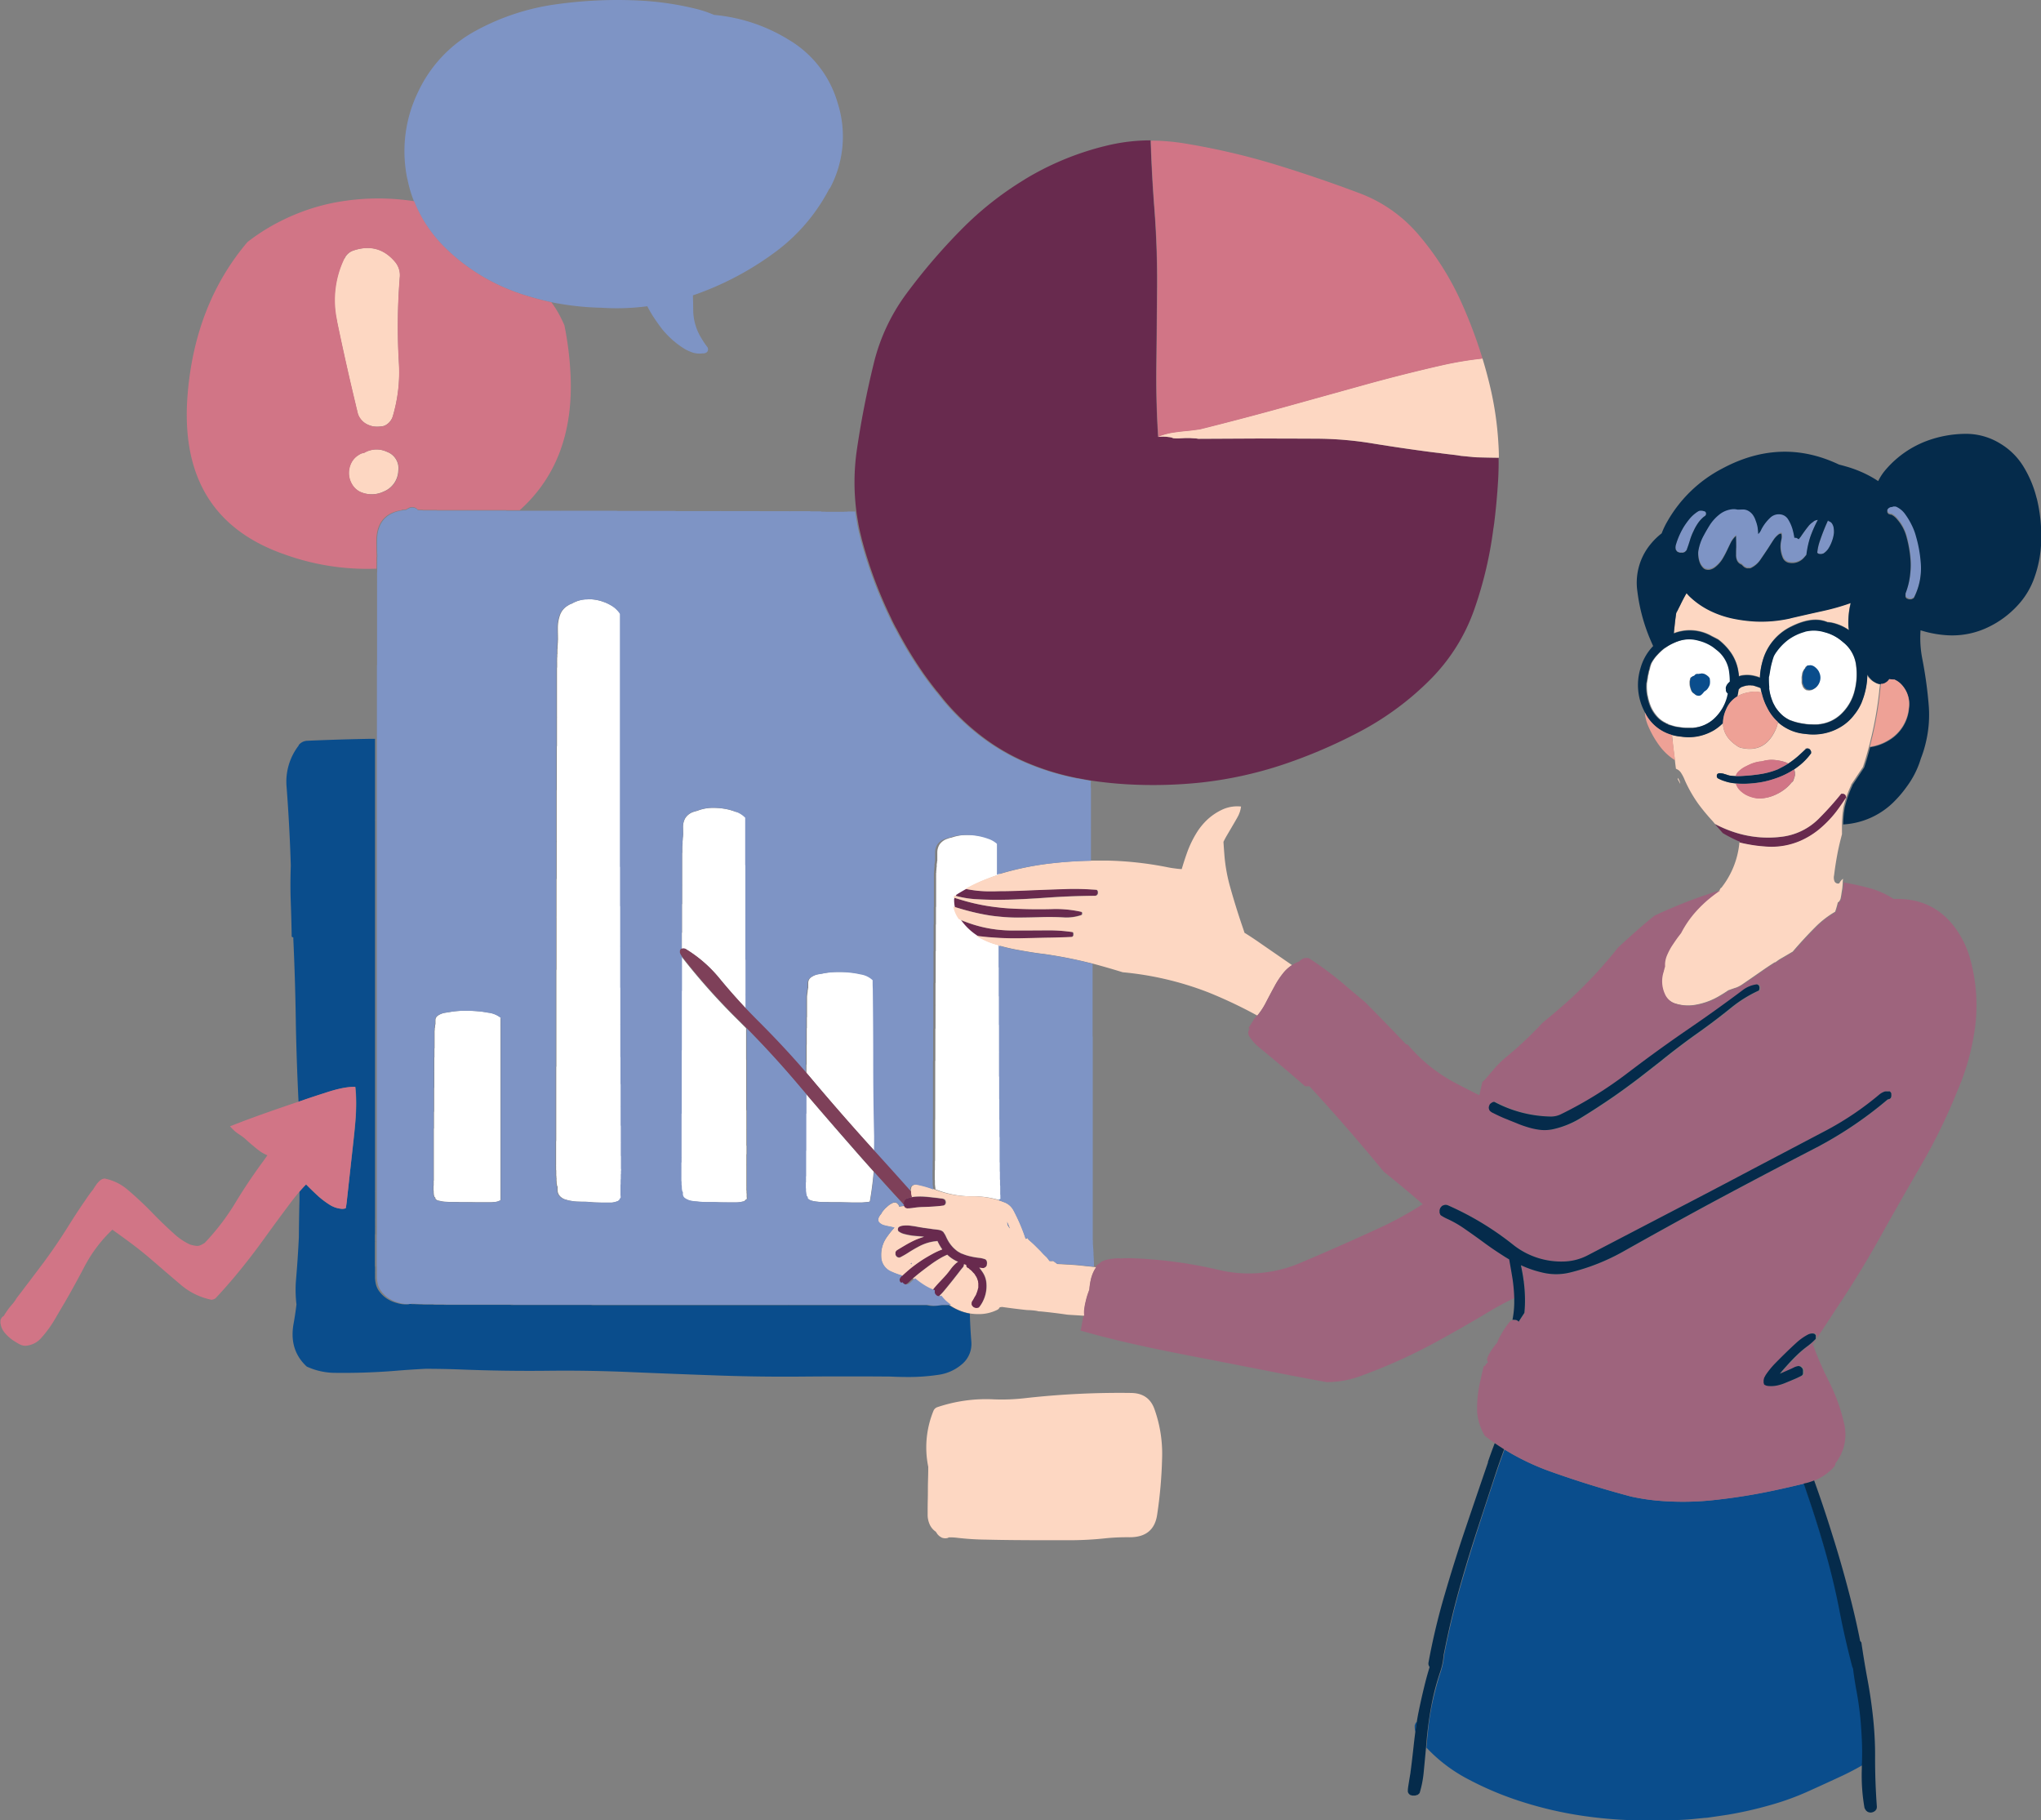
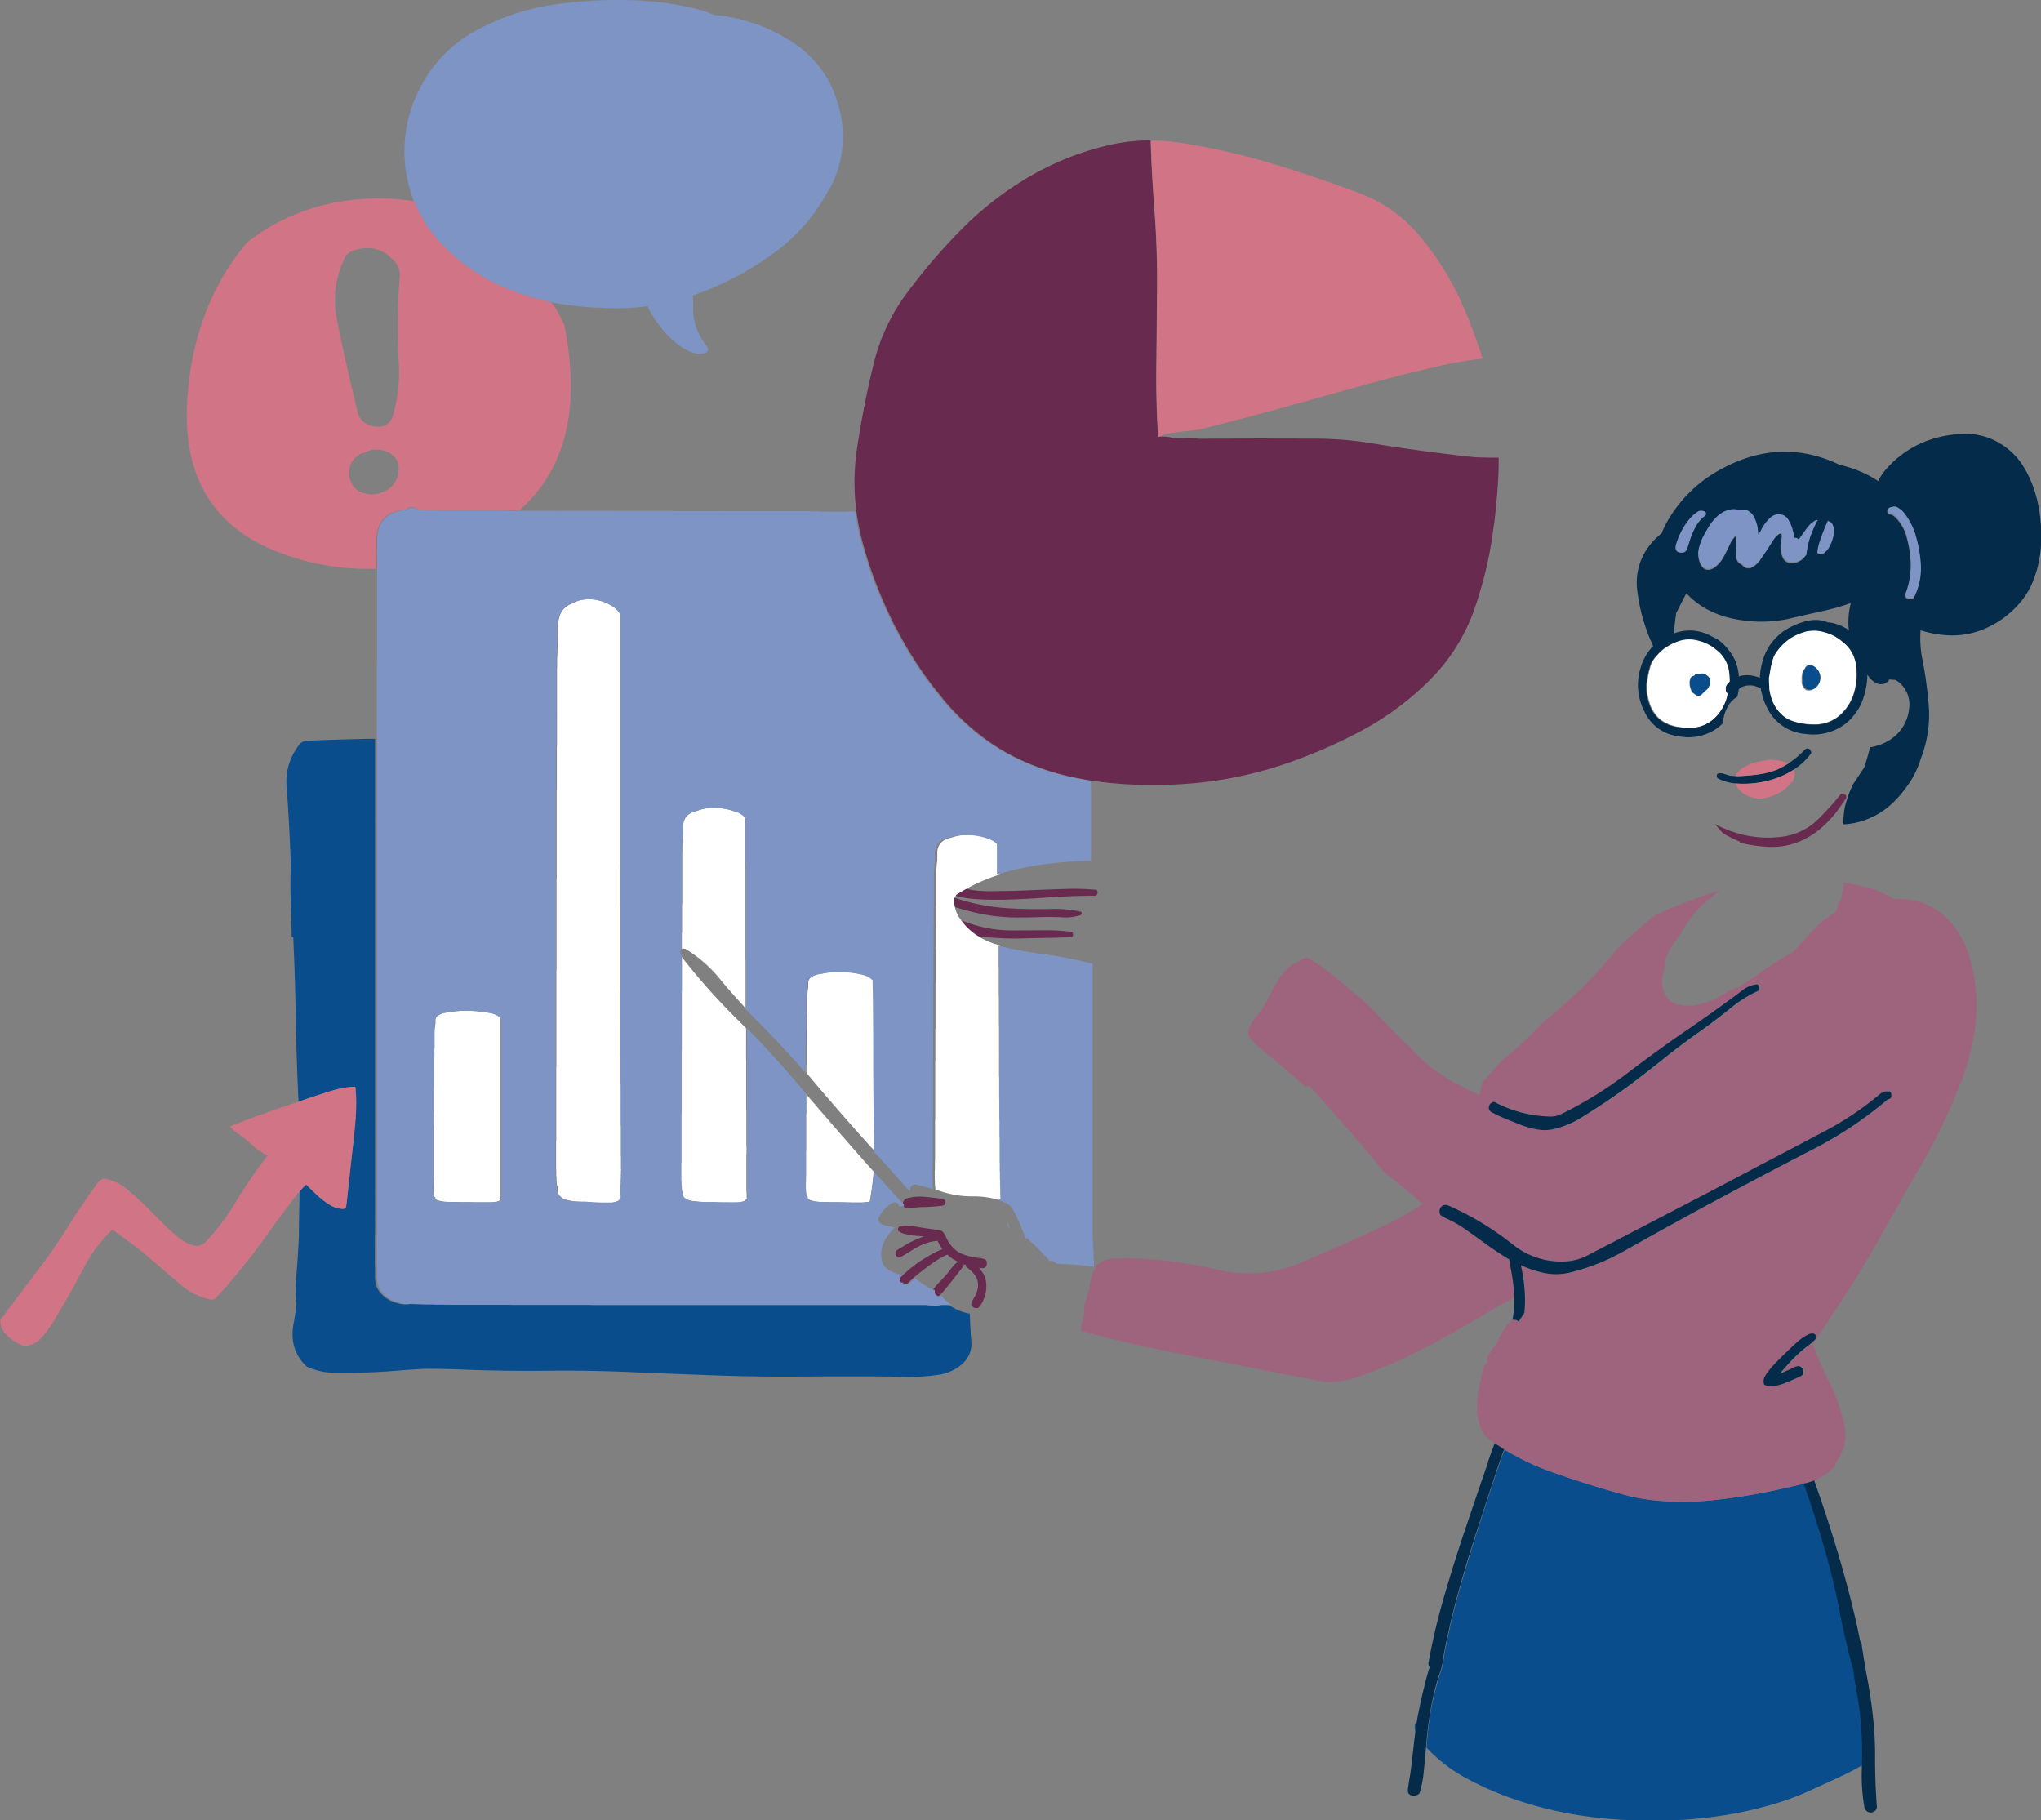
<svg xmlns="http://www.w3.org/2000/svg" id="Layer_1" data-name="Layer 1" width="684.72" height="610.63" viewBox="0 0 684.72 610.63">
  <rect x="0" y="0" width="684.72" height="610.63" fill="#808080" stroke="none" />
  <defs>
    <style>
      .cls-1 {
        fill: #682a4e;
      }

      .cls-2 {
        fill: #fff;
      }

      .cls-3 {
        fill: #fdd7c2;
      }

      .cls-4 {
        fill: #7e94c5;
      }

      .cls-5 {
        fill: #7e4059;
      }

      .cls-6 {
        fill: #0a4d8c;
      }

      .cls-7 {
        fill: #9e647d;
      }

      .cls-8 {
        fill: #052b4b;
      }

      .cls-9 {
        fill: #eea196;
      }

      .cls-10 {
        fill: #d17586;
      }
    </style>
  </defs>
  <g id="Layer0_0_FILL" data-name="Layer0 0 FILL">
    <path class="cls-1" d="M301.51,411.63a.16.16,0,0,0-.05.1.76.76,0,0,0-.1.15.12.12,0,0,1-.05.1v.15a.21.21,0,0,0-.05.15v.1a.21.21,0,0,0,.05.15v.15a.12.12,0,0,1,.05.1.76.76,0,0,0,.1.15,5.06,5.06,0,0,0,2,.95,21,21,0,0,0,3.8.65c.94.07,1.87.15,2.8.25a27.72,27.72,0,0,0-2.9,1.05c-1.06.5-2.1,1-3.1,1.6s-2,1.2-3,1.8a.48.48,0,0,1-.15.1.62.62,0,0,0-.2.2,1.3,1.3,0,0,0-.15.2l-.1.2a.92.92,0,0,0,0,.25v.25a.62.62,0,0,0,0,.25.92.92,0,0,0,.05.25l.1.2.1.1a.12.12,0,0,1,.05.1l.1.1.1.1a.14.14,0,0,1,.1.05,491716548351.49,491716548351.49,0,0,1,.2.1.19.19,0,0,0,.1.05.25.25,0,0,0,.15,0h.1a.37.37,0,0,1,.15.05l.3-.1a31.76,31.76,0,0,0,3-1.75c1-.63,2-1.23,3.1-1.8a16.16,16.16,0,0,1,3.25-1.35,15.55,15.55,0,0,1,3.15-.55,3.07,3.07,0,0,0,.25.55,16.75,16.75,0,0,0,1.35,2.25,23.54,23.54,0,0,0-2.9,1.3c-1.36.73-2.7,1.52-4,2.35s-2.48,1.72-3.65,2.65c-1,.8-1.91,1.63-2.85,2.5a6.54,6.54,0,0,0-.5.45.76.76,0,0,0-.1.15l-.1.1a.36.36,0,0,1-.1.15,441518864473.6,441518864473.6,0,0,1-.1.3.5.5,0,0,0-.05.15v.3a.5.5,0,0,0,.05.15v.15a.17.17,0,0,1,.05.15l.1.1a.5.5,0,0,0,.05.15l.1.1.1.1a.76.76,0,0,0,.1.15.19.19,0,0,0,.1.05l.1.1a.48.48,0,0,1,.15.1.37.37,0,0,1,.15.05.19.19,0,0,0,.1.05.21.21,0,0,1,.15.05h.5a.37.37,0,0,0,.15-.05.46.46,0,0,0,.2-.05,4.29,4.29,0,0,0,1-.75c.44-.43.89-.85,1.35-1.25.77-.67,1.55-1.32,2.35-1.95q1.8-1.39,3.65-2.75a38.49,38.49,0,0,1,3.75-2.4c.57-.3,1.15-.58,1.75-.85a12.07,12.07,0,0,0,3.2,2.2l.45.2a3.43,3.43,0,0,0-.55.35,12.39,12.39,0,0,0-1.9,2.05q-.84,1.15-1.8,2.25c-.66.73-1.33,1.45-2,2.15s-1.31,1.43-1.95,2.2a416456502419.6,416456502419.6,0,0,1-.2.3.5.5,0,0,0-.05.15.21.21,0,0,0-.05.15.49.49,0,0,0,0,.2v.45a.32.32,0,0,1,0,.15.21.21,0,0,0,.05.15.32.32,0,0,1,.05.15.76.76,0,0,0,.1.15.36.36,0,0,1,.1.15l.1.1.1.1.1.1a.48.48,0,0,1,.15.1l.15.1a.14.14,0,0,1,.1.05.21.21,0,0,1,.15.05h.5a.37.37,0,0,0,.15-.05.46.46,0,0,0,.2-.05.55.55,0,0,0,.2-.15,18.94,18.94,0,0,0,1.75-1.9q1.41-1.69,2.8-3.45l1.8-2.3c.5-.67,1-1.3,1.5-1.9V425l.05,0v.1l.1-.2,0-.05h0l0-.1a.36.36,0,0,0,.1-.15.49.49,0,0,1,.05-.2v-.3c.24.07.49.15.75.25v.2a.32.32,0,0,1,.05.15.5.5,0,0,0,0,.15.16.16,0,0,0,.05.1.36.36,0,0,1,.1.15l.1.1a.19.19,0,0,0,.1.05l.1.1.3.1a2.55,2.55,0,0,0,.45.45,3,3,0,0,1,.55.45,5.07,5.07,0,0,1,.45.5l.5.5.1.2a.65.65,0,0,1,.15.2l.1.2a.76.76,0,0,0,.1.15.65.65,0,0,1,.15.2l.1.2.1.2.1.2a.49.49,0,0,1,.05.25l.1.2a.37.37,0,0,1,.05.2l.1.25a.49.49,0,0,0,.05.2.62.62,0,0,0,0,.25.92.92,0,0,0,.05.25v1.45l-.2.7a4.92,4.92,0,0,1-.3.95,8.34,8.34,0,0,1-.35.9q-.3.5-.6,1a6.62,6.62,0,0,1-.6,1l-.1.2a.49.49,0,0,0-.05.2.49.49,0,0,0-.05.2v.55a.16.16,0,0,1,.05.1v.05a2290510763285.91,2290510763285.91,0,0,1,.2.3.76.76,0,0,0,.1.15,1,1,0,0,0,.15.1.36.36,0,0,0,.15.15,1,1,0,0,0,.15.1.37.37,0,0,1,.15.05l.15.1h.2a.25.25,0,0,0,.15.05h.35a.46.46,0,0,0,.2-.05.37.37,0,0,0,.15,0,.21.21,0,0,0,.15-.05l.2-.1a7.58,7.58,0,0,0,.6-.8,9.77,9.77,0,0,0,.75-1.3,11.37,11.37,0,0,0,1.15-6.05,7.51,7.51,0,0,0-1.1-3.4,17.9,17.9,0,0,0-1.3-1.8,10.74,10.74,0,0,0,1.1.15h.4a.19.19,0,0,1,.1-.05,245858274176.05,245858274176.05,0,0,1,.2-.1,491716548351.6,491716548351.6,0,0,1,.2-.1.19.19,0,0,1,.1-.05l.1-.1a.16.16,0,0,1,.05-.1s.05,0,.05-.05l.1-.1a.16.16,0,0,1,.05-.1.16.16,0,0,1,.05-.1.5.5,0,0,1,.05-.15v-.1a.12.12,0,0,0,0-.1v-.1a.32.32,0,0,0,.05-.15v-.55a.5.5,0,0,1-.05-.15v-.1a153661421383,153661421383,0,0,0-.1-.2,614645685347.54,614645685347.54,0,0,0-.1-.2l-.1-.1s0-.05-.05-.05l-.1-.1a.14.14,0,0,0-.1-.05,8.1,8.1,0,0,0-2.2-.5,24,24,0,0,1-2.6-.45,15.13,15.13,0,0,1-2.5-.75l-.25-.1-.25-.1-.15,0h.1a2.28,2.28,0,0,1-.35-.15c-.16-.1-.31-.18-.45-.25a1.94,1.94,0,0,0-.45-.25l-.4-.3a12.78,12.78,0,0,1-1.25-1.1,12.92,12.92,0,0,1-1.35-1.7,14.7,14.7,0,0,1-1-1.85,7.46,7.46,0,0,0-.75-1.35l-.1-.1a.12.12,0,0,0,0-.1l-.1-.1-.1-.1a1,1,0,0,1-.15-.1l-.1-.1a.21.21,0,0,0-.15-.05l-.1-.1a7.41,7.41,0,0,0-.8-.25c-.66-.1-1.33-.18-2-.25l-2.05-.3-1.15-.15a1.47,1.47,0,0,1-.5-.1,18,18,0,0,1-1.8-.3c-.76-.13-1.55-.25-2.35-.35a10.53,10.53,0,0,0-2.1,0,3.33,3.33,0,0,0-1.7.55m4.3-10a13.27,13.27,0,0,0-1.5.3.48.48,0,0,1-.15.1l-.15.05a.21.21,0,0,1-.15.05l-.1.1-.1.1-.1.1a1.3,1.3,0,0,0-.15.2l-.15.25a1.18,1.18,0,0,1-.1.25.32.32,0,0,1-.05.15v.65a.5.5,0,0,0,.05.15v.1a.17.17,0,0,1,0,.15.16.16,0,0,0,.05.1l.05.05v0a.32.32,0,0,1,.05.15l.1.1a.12.12,0,0,1,.05.1l.1.1.1.1a.14.14,0,0,1,.1.05l.1.1a.14.14,0,0,1,.1,0,.21.21,0,0,1,.15.05.14.14,0,0,1,.1.05h.15a12.07,12.07,0,0,0,1.9-.15,26.28,26.28,0,0,1,3.3-.3c1.1,0,2.22-.08,3.35-.15s2.4-.18,3.6-.35a.14.14,0,0,0,.1-.05.21.21,0,0,0,.15-.05.14.14,0,0,0,.1-.05l.1-.1s.05,0,.05-.05l.1-.1a491716548351.78,491716548351.78,0,0,1,.1-.2.32.32,0,0,0,.05-.15v-.1a.12.12,0,0,0,.05-.1v-.25a.17.17,0,0,0-.05-.15V403s0,0-.05-.05,0,0,0-.05a.12.12,0,0,0-.05-.1.17.17,0,0,0,0-.15l-.05-.05-.1-.1a1.54,1.54,0,0,0-.9-.4c-.51-.05-1-.12-1.55-.2l-1.45-.15q-1.5-.19-3-.3a20.75,20.75,0,0,0-2.95,0,8.62,8.62,0,0,0-1.35.2m17.9-92.5c-.7-.27-1.4-.55-2.1-.85a20.2,20.2,0,0,0,4.65,4.85c.37.27.75.53,1.15.8l2.45.3c1.72.18,3.43.31,5.15.4q3.53.21,7.05.15l8.7-.2c2.9,0,5.79-.12,8.65-.25h.1a.19.19,0,0,1,.1-.05.21.21,0,0,0,.15,0,0,0,0,0,1,.05-.05l.1-.1s0,0,0-.05l.1-.1a491716548351.74,491716548351.74,0,0,1,.1-.2v-.1a.16.16,0,0,1,0-.1v-.3a.16.16,0,0,1,0-.1V313a491716548351.63,491716548351.63,0,0,1-.1-.2l-.1-.1s0-.05,0-.05a53.8,53.8,0,0,0-8.1-.6q-6,0-12.1.05a44,44,0,0,1-4.75-.25,43.26,43.26,0,0,1-11.25-2.75m-3.95-8.1-.1.1v.2l-.1.2a11.36,11.36,0,0,0,.2,2.55l2.35.7q2.5.75,5.1,1.35t5.2,1q1.27.18,2.55.3a59,59,0,0,0,7.05.35q3.81,0,7.65-.15c2.37-.07,4.74,0,7.1.1a15.38,15.38,0,0,0,6.05-.8s.05,0,.05-.05l.1-.1a.16.16,0,0,1,.05-.1v-.15a.12.12,0,0,0,.05-.1v-.1a.12.12,0,0,0-.05-.1v-.15a.16.16,0,0,1-.05-.1l-.1-.1a38.81,38.81,0,0,0-9.9-.95q-7.4.19-14.8-.25c-1.07-.07-2.13-.17-3.2-.3a67.49,67.49,0,0,1-11-2.1c-1.4-.4-2.78-.82-4.15-1.25m15.2-2.1c-1,0-2,.05-2.95.05a39.14,39.14,0,0,1-8.2-.85c-1.1.6-2.18,1.23-3.25,1.9l-.15.1a.28.28,0,0,1-.15.15v.05l-.05.05a32.56,32.56,0,0,0,6.65,1.2q4,.29,8.1.25c1.12,0,2.23,0,3.35-.05q6.26-.19,12.5-.65,7.86-.57,15.7-.65h1l.15-.05a491716548351.22,491716548351.22,0,0,1,.2-.1.19.19,0,0,1,.1-.05.12.12,0,0,0,.05-.1l.1-.1.05-.05a491716548351.78,491716548351.78,0,0,1,.1-.2.16.16,0,0,1,.05-.1V299a.16.16,0,0,1-.05-.1,491716548351.68,491716548351.68,0,0,1-.1-.2l-.05-.05-.1-.1a.12.12,0,0,0-.05-.1c-.48,0-1-.08-1.45-.1a86.4,86.4,0,0,0-9.4-.15q-6.19.19-12.35.45c-3.27.15-6.54.24-9.8.25m283.75-32.55a0,0,0,0,1-.05-.05h-.1a.14.14,0,0,0-.1-.05.19.19,0,0,1-.1,0h-.6a100.57,100.57,0,0,1-7.15,8,21.14,21.14,0,0,1-12.9,6.45,36.26,36.26,0,0,1-16-1.6,40.09,40.09,0,0,1-6.3-2.7l2.65,3.05a48.37,48.37,0,0,0,5.25,2.7,1,1,0,0,0,.45.1,1.37,1.37,0,0,1,0,.4c.9.23,1.82.43,2.75.6a46.39,46.39,0,0,0,5.75.75,24.38,24.38,0,0,0,11.95-1.9,27.38,27.38,0,0,0,6.15-3.75,38.14,38.14,0,0,0,5.2-5.2l.75-.95q1.5-2,3.15-4.5a.12.12,0,0,0,.05-.1v-.3l-.05-.05a.12.12,0,0,0,0-.1v-.1a102440947602.09,102440947602.09,0,0,1-.1-.2l0-.05-.1-.1a.12.12,0,0,0-.05-.1.19.19,0,0,1-.1-.05s0-.05-.05-.05a.14.14,0,0,0-.1,0l-.1-.1m-275-206.2a109.34,109.34,0,0,0-21.45,17A197.29,197.29,0,0,0,304,98.63a65.07,65.07,0,0,0-10.8,23q-3.54,14.36-5.7,29a75.86,75.86,0,0,0-.2,20.9c.14,1,.3,2.07.5,3.1,0,.2.07.42.1.65.24,1.4.54,2.82.9,4.25.1.4.2.82.3,1.25a144.4,144.4,0,0,0,9.8,26.45c.4.9.84,1.78,1.3,2.65a10.38,10.38,0,0,0,.55,1,137.08,137.08,0,0,0,9.35,15.4c1.34,1.87,2.7,3.68,4.1,5.45l.05.05a.36.36,0,0,1,.1.15l.05,0c.7.87,1.4,1.75,2.1,2.65a78.63,78.63,0,0,0,12.6,12.2,70.19,70.19,0,0,0,15.1,8.9,84.64,84.64,0,0,0,16.6,5.2c.44.1.89.18,1.35.25q2.1.4,4.2.75,5.81.85,11.7,1.2a154.24,154.24,0,0,0,24.5-.55,133,133,0,0,0,28.15-6.15,172.52,172.52,0,0,0,26.5-11.5,97.58,97.58,0,0,0,22.7-17,62.64,62.64,0,0,0,14.8-23.75,132.59,132.59,0,0,0,6.35-27.2v.25c.07-.6.15-1.2.25-1.8v-.1q.85-6.79,1.3-14.3.21-3.75.15-7.45-3.75,0-7.5-.15c-.6,0-1.18-.08-1.75-.15-1.5-.13-2.38-.22-2.65-.25a1,1,0,0,1-.3-.05h-.25l-.7-.1c-.56-.1-1.13-.18-1.7-.25l-1.7-.2c-.66-.07-1.33-.15-2-.25a8.6,8.6,0,0,1-1.1-.15,1.9,1.9,0,0,1-.4-.05c-.36,0-1.35-.15-2.95-.35q-9.54-1.24-19.05-2.8a118.88,118.88,0,0,0-19.2-1.65q-9.75,0-19.45-.05l-20.15.1q-.6-.1-1.2-.15l-1.6-.1h-1.55l-1.95.1a14.73,14.73,0,0,1-2.1-.05c-.13-.07-.28-.13-.45-.2a7.16,7.16,0,0,0-1.2-.2,5.77,5.77,0,0,0-1.1-.1,7.35,7.35,0,0,0-1.15,0c-.36,0-.73,0-1.1.05v-.1q-.75-11.8-.6-23.75.15-13.1.25-26.25t-.9-26.3q-.9-11.51-1.25-23.05a62.71,62.71,0,0,0-14.85,1.8A96.26,96.26,0,0,0,343.76,60.18Z" />
    <path class="cls-2" d="M270.36,367v6.55a.21.21,0,0,0-.05.15V386a.21.21,0,0,0-.05.15v8.4a.12.12,0,0,1-.05.1v.8a.17.17,0,0,1,0,.15v.95a.32.32,0,0,1-.05.15v1.85a.21.21,0,0,0,.05.15v.55a.17.17,0,0,1,0,.15v.25a.17.17,0,0,1,.05.15v.1a.21.21,0,0,0,.05.15v.1a.21.21,0,0,0,.05.15v.15a.16.16,0,0,0,.05.1v.15a.17.17,0,0,1,0,.15,1843937056243.62,1843937056243.62,0,0,1,.15.3.12.12,0,0,1,.05.1l.1.1a.14.14,0,0,1,.1.05v.35a0,0,0,0,0,.05,0v.1l0,.05V402s.05,0,.05,0l.1.1a0,0,0,0,0,.05.05.19.19,0,0,0,.1.05.12.12,0,0,1,.05.1.14.14,0,0,1,.1.05,491716548351.78,491716548351.78,0,0,0,.3.15,4.18,4.18,0,0,0,.65.25,12.18,12.18,0,0,0,1.65.3q.9.1,1.8.15c.54,0,1.09,0,1.65,0s1.07.05,1.6.05h2.8l4,.1H289c.48,0,.94-.06,1.4-.1l.9-.1h.1a.14.14,0,0,0,.1-.05h.1a.19.19,0,0,1,.1-.05.14.14,0,0,0,.1-.05h0q.88-5,1.3-10-3.71-4.12-7.35-8.3-7.72-8.83-15.4-17.8m22.7-35.35c0-.95,0-1.9-.05-2.85a7.64,7.64,0,0,0-4.1-1.95c-.67-.15-1.37-.29-2.1-.4a34.32,34.32,0,0,0-5.55-.35,24.68,24.68,0,0,0-5.35.55l-1.25.2a6.13,6.13,0,0,0-2.75,1.25,2.44,2.44,0,0,0-.75,1.8c0,.47,0,.93,0,1.4v.05a.12.12,0,0,1,0,.1.32.32,0,0,1-.05.15v.1a.5.5,0,0,0-.05.15V332a.16.16,0,0,0-.05.1.17.17,0,0,1-.05.15v.15a.32.32,0,0,1,0,.15v.25a.21.21,0,0,0-.05.15v.1a.17.17,0,0,1-.05.15v.3a.12.12,0,0,1-.05.1V334a.16.16,0,0,0-.05.1v.7a.21.21,0,0,0,0,.15v6.15a.17.17,0,0,1-.05.15v3.55a.32.32,0,0,1-.05.15v5.5a.21.21,0,0,0-.05.15V357a.17.17,0,0,1-.05.15v2.75q1.52,1.77,3,3.55,9.1,10.75,18.55,21.2c.5.54,1,1.07,1.45,1.6.07-1.74.08-3.49.05-5.25q-.3-12.34-.3-24.75t-.15-24.65m-64.5-10.85-.05-.1V324a.49.49,0,0,1,0,.25v8a.37.37,0,0,1-.05.2v8.2a.62.62,0,0,0,0,.25v11.35a.92.92,0,0,0-.05.25v21a.21.21,0,0,0-.05.15v14.45a.49.49,0,0,1,0,.25v1.4a.37.37,0,0,1-.05.2v1.65a.37.37,0,0,1,0,.2v3.25a.49.49,0,0,0,0,.2v1a.37.37,0,0,1,.05.2v.5a.37.37,0,0,1,0,.2v.25a.49.49,0,0,0,.05.2v.2a.62.62,0,0,0,.05.25v.2a.62.62,0,0,0,0,.25v.25a.37.37,0,0,1,.05.2.3.3,0,0,0,0,.2.49.49,0,0,0,.05.2.5.5,0,0,0,.05.15.32.32,0,0,1,0,.15.76.76,0,0,0,.1.15c0,.07.07.1.1.1v.65a0,0,0,0,0,0,.05v.2a.12.12,0,0,1,.05.1v.05a.12.12,0,0,1,0,.1.76.76,0,0,0,.1.15.16.16,0,0,0,0,.1c0,.07.07.1.1.1a.32.32,0,0,1,.05.15s.07,0,.1.1l.1.1.1.1a.19.19,0,0,0,.1.05,2.59,2.59,0,0,0,.65.4,5.26,5.26,0,0,0,1.65.55,15.73,15.73,0,0,0,1.8.2q.81.11,1.65.15c.54,0,1.07.05,1.6.05.94,0,1.87,0,2.8,0,1.34.07,2.67.1,4,.1q1.6,0,3.15,0a8.14,8.14,0,0,0,1.55-.15l.75-.15a.14.14,0,0,0,.1-.05h.1a.19.19,0,0,1,.1,0l.1-.1h.1a.12.12,0,0,0,.05-.1.19.19,0,0,1,.1,0s0,0,0-.05a.12.12,0,0,0,.05-.1.19.19,0,0,1,.1-.05.16.16,0,0,1,.05-.1.19.19,0,0,1,.1-.05,2.46,2.46,0,0,0,.4-.3,0,0,0,0,0,0-.05v-.3a1,1,0,0,1-.05-.3v-.35a1,1,0,0,1,0-.3v-.3a1,1,0,0,0-.05-.35v-.65a.79.79,0,0,0-.05-.3v-.95a1.18,1.18,0,0,0,0-.35v-7.05a1.63,1.63,0,0,1,0-.35v-3.15a1.23,1.23,0,0,1,.05-.35v-2.5a1.18,1.18,0,0,0-.05-.35V379a1,1,0,0,1,0-.3v-6.2a1.23,1.23,0,0,1-.05-.35v-7.55a1,1,0,0,1,0-.3v-8.6a.79.79,0,0,0-.05-.3v-10.3a.59.59,0,0,0-.05-.25l-2.75-2.75a217.15,217.15,0,0,1-18.95-21.3m18.35-48.45c-.69-.26-1.41-.49-2.15-.7a22.89,22.89,0,0,0-5.5-.65,14.22,14.22,0,0,0-5.35,1c-.43.1-.85.22-1.25.35a5.22,5.22,0,0,0-2.75,2.1,6.07,6.07,0,0,0-.75,3.05c0,.83.05,1.65.05,2.45V280a.37.37,0,0,1-.05.2.65.65,0,0,1,0,.25v.2a.62.62,0,0,0-.05.25v.2a.92.92,0,0,0-.05.25.65.65,0,0,1,0,.25v.2a.65.65,0,0,1-.05.25v.45a.62.62,0,0,0,0,.25v.2a.49.49,0,0,1-.05.25v.5a.37.37,0,0,1-.05.2v.7a.92.92,0,0,0,0,.25V286a.62.62,0,0,0-.05.25v10.55a.49.49,0,0,1,0,.25v6.05a.49.49,0,0,1-.05.25v9.45a.62.62,0,0,0-.05.25v5.25l.05,0h.05a.19.19,0,0,1,.1-.05h.15a0,0,0,0,1,0-.05h.5a0,0,0,0,0,.05.05h.2a44.22,44.22,0,0,1,11.6,10.05q4.32,5.25,9,10.2v-4.65a1.23,1.23,0,0,1,0-.35v-11.3a1,1,0,0,0-.05-.35v-14.4a.79.79,0,0,0,0-.3V290.33a1.63,1.63,0,0,1-.05-.35v-15.6a.19.19,0,0,0-.05-.1,8.25,8.25,0,0,0-3.1-1.95m85,9a20.65,20.65,0,0,0-2.15-.65,21.48,21.48,0,0,0-5.5-.6,15.69,15.69,0,0,0-5.35.9,5.4,5.4,0,0,0-1.25.35,5.12,5.12,0,0,0-2.75,1.95,5.21,5.21,0,0,0-.75,2.85c0,.73,0,1.48,0,2.25v.05a.6.6,0,0,1,0,.2.37.37,0,0,1-.05.2v.2a.62.62,0,0,0-.05.25v.2a.49.49,0,0,0-.05.2.37.37,0,0,1-.05.2v.25a.37.37,0,0,1,0,.2v.45a.49.49,0,0,0-.05.2v.2a.37.37,0,0,1-.05.2v.5a.37.37,0,0,1-.05.2v.65a.49.49,0,0,0-.05.2V294a.62.62,0,0,0,0,.25v9.8a.49.49,0,0,1-.05.25V310a.37.37,0,0,1-.05.2V319a.49.49,0,0,0-.05.2v10.3a.49.49,0,0,1-.05.25v7.35a.37.37,0,0,1,0,.2v7.65a.62.62,0,0,0-.05.25v10.6a.49.49,0,0,0-.05.2v19.6a.62.62,0,0,0-.05.25v13.4a.37.37,0,0,1-.05.2v1.3a.37.37,0,0,1,0,.2v1.5a.37.37,0,0,1-.05.2v3a.62.62,0,0,0,.05.25v.85a.37.37,0,0,1,0,.2v.45a.37.37,0,0,1,.05.2v.2a.92.92,0,0,0,.05.25v.15a.49.49,0,0,0,.05.2v.25a.49.49,0,0,0,.05.2v.1l.4.15a32.41,32.41,0,0,0,12.05,2.2,29.72,29.72,0,0,1,9.25,1.35l.05-.05a0,0,0,0,1,0-.05l.1-.1a3,3,0,0,0,.5-.35.58.58,0,0,0-.05-.2v-.95a1,1,0,0,1-.05-.3v-.95a.79.79,0,0,0,0-.3v-1.55a1,1,0,0,1-.05-.3V396a1,1,0,0,0-.05-.35v-2.5a1,1,0,0,1-.05-.3V390a1.23,1.23,0,0,1-.05-.35v-3.45a1,1,0,0,1,0-.3v-4.4a1,1,0,0,1-.05-.3v-5.35a.79.79,0,0,0-.05-.3v-6.65a.79.79,0,0,0-.05-.3v-7.3a.79.79,0,0,0-.05-.3v-7.95a.79.79,0,0,0,0-.3v-8.85a1.63,1.63,0,0,1-.05-.35v-9.15a1,1,0,0,0-.05-.35v-9.5a1,1,0,0,1-.05-.3v-7.1c-.57-.16-1.13-.32-1.7-.5a23.94,23.94,0,0,1-5.9-2.75c-.4-.27-.78-.53-1.15-.8a20.2,20.2,0,0,1-4.65-4.85,6.22,6.22,0,0,1-.45-.65,10.53,10.53,0,0,1-1.4-3.55,11.36,11.36,0,0,1-.2-2.55l.1-.2v-.2a.56.56,0,0,0,.1-.15.36.36,0,0,0,.1-.15s0-.07.1-.1l.1-.2.1-.1,0-.05.05-.05v-.05a.28.28,0,0,0,.15-.15l.15-.1c1.07-.67,2.15-1.3,3.25-1.9q1.26-.7,2.55-1.35a.48.48,0,0,1,.25-.1.48.48,0,0,0,.15-.1,67.57,67.57,0,0,1,8.15-3.2V283a8.46,8.46,0,0,0-3-1.7M168,341.58v-.25a8.26,8.26,0,0,0-4.15-1.65c-.72-.13-1.45-.25-2.2-.35a47.78,47.78,0,0,0-5.45-.3,30.23,30.23,0,0,0-5.35.45l-1.25.2a6.11,6.11,0,0,0-2.75,1.05,1.82,1.82,0,0,0-.75,1.45c0,.4,0,.8,0,1.2v.05l0,.05a.32.32,0,0,1-.05.15v.1a.16.16,0,0,0-.05.1v.1a.21.21,0,0,0,0,.15.12.12,0,0,1-.05.1v.1a.12.12,0,0,1,0,.1v.25a.16.16,0,0,0-.05.1v.1a.12.12,0,0,1-.05.1v.25a.32.32,0,0,1,0,.15v.3a.21.21,0,0,0-.05.15v.55a.16.16,0,0,0,0,.1v5.15a.12.12,0,0,1-.05.1v2.95a.12.12,0,0,1-.05.1v4.6a.21.21,0,0,0,0,.15v5.35a.12.12,0,0,1-.05.1v3.85a.12.12,0,0,1,0,.1v4a.16.16,0,0,0-.05.1v5.55a.16.16,0,0,0-.05.1v10.25a.16.16,0,0,0,0,.1v7a.12.12,0,0,1-.05.1v.7a.12.12,0,0,1,0,.1v.8a.12.12,0,0,1-.05.1v1.55a.16.16,0,0,0,.05.1v.45a.17.17,0,0,1,0,.15v.2a.12.12,0,0,1,.05.1v.15a.16.16,0,0,0,0,.1v.1a.16.16,0,0,0,.05.1v.1a.16.16,0,0,0,.05.1v.15a.12.12,0,0,1,0,.1,245858274175.92,245858274175.92,0,0,1,.1.2l.05.05a.12.12,0,0,1,.05.1.14.14,0,0,1,.1.05.19.19,0,0,0,.1.05v.3a0,0,0,0,0,.05,0v.1s0,0,0,.05l.05.05.1.1.05.05a.14.14,0,0,1,.1.05l0,.05a1229291370865.51,1229291370865.51,0,0,1,.4.2,3.25,3.25,0,0,0,.65.15,12.18,12.18,0,0,0,1.65.3l1.8.1c.54,0,1.09,0,1.65,0s1.07,0,1.6.05h2.8c1.34,0,2.67.05,4,.05q1.6,0,3.15,0c.44,0,.88,0,1.3-.05l1-.1h.1a.14.14,0,0,0,.1-.05h.1a.14.14,0,0,0,.1-.05h.1s.05,0,.05-.05h.1L167,403s0,0,0,0h.1a0,0,0,0,1,0-.05.19.19,0,0,1,.1-.05,3,3,0,0,0,.7-.3h0V343.93a1.63,1.63,0,0,1,0-.35v-2M202.76,202a14.5,14.5,0,0,0-5.5-1,10.47,10.47,0,0,0-5.35,1.45,4.63,4.63,0,0,0-1.25.6,6.12,6.12,0,0,0-2.75,3.2,13.11,13.11,0,0,0-.75,4.65c0,1.23.05,2.48.05,3.75v0a.79.79,0,0,1-.05.3,1,1,0,0,1,0,.35v.35a1.4,1.4,0,0,0-.05.4v.35a1.23,1.23,0,0,0-.05.35,1.18,1.18,0,0,1,0,.35v.3a1,1,0,0,1-.05.35v.75a1.63,1.63,0,0,0,0,.35v.35a1.18,1.18,0,0,1-.05.35v.75a1,1,0,0,1-.05.35v1.05a1.4,1.4,0,0,0,0,.4v1.7a2.68,2.68,0,0,0-.05.45v16.15a1.18,1.18,0,0,1,0,.35V250a1.11,1.11,0,0,1-.05.4v14.45a1.4,1.4,0,0,0-.05.4v16.8a1.11,1.11,0,0,1,0,.4v12.1a1.72,1.72,0,0,1-.05.4v12.45a2,2,0,0,0,0,.45v17.35a1,1,0,0,0-.05.3v32.2a1.64,1.64,0,0,0-.05.45v21.95a.79.79,0,0,1,0,.3v2.1a1,1,0,0,1-.05.35v2.55a.79.79,0,0,1,0,.3v5a1,1,0,0,0,0,.3v1.4a1.18,1.18,0,0,1,.05.35v.7a1,1,0,0,1,0,.35v.4a1.63,1.63,0,0,0,.05.35v.3a1.63,1.63,0,0,0,.05.35v.3a1.23,1.23,0,0,0,0,.35v.35a1.18,1.18,0,0,1,.05.35.54.54,0,0,0,0,.3.78.78,0,0,0,.05.3,1,1,0,0,0,.05.3s0,.1,0,.2a.41.41,0,0,1,.1.2c0,.1.07.15.1.15v1l0,.1v.25a.32.32,0,0,1,.05.15v.1s0,.1,0,.2.07.15.1.15a.3.3,0,0,0,0,.2.76.76,0,0,0,.1.15.65.65,0,0,1,.05.25l.1.1a2290510763428.29,2290510763428.29,0,0,1,.2.3.76.76,0,0,0,.1.15,4.06,4.06,0,0,0,.65.6,4.26,4.26,0,0,0,1.65.75,9,9,0,0,0,1.8.4,12.82,12.82,0,0,0,1.65.2c.54,0,1.07.05,1.6.05.94,0,1.87,0,2.8.1.67.07,1.34.12,2,.15l2,.05h3.45a6.47,6.47,0,0,0,1.05-.2,8,8,0,0,0,.95-.3.14.14,0,0,0,.1-.05s.07,0,.1-.1h.1a.36.36,0,0,0,.1-.15.14.14,0,0,0,.1-.05l.05-.1a.19.19,0,0,1,.1-.05,515105341852.24,515105341852.24,0,0,1,.1-.3.14.14,0,0,0,.1-.05.21.21,0,0,1,.05-.15c0-.07.07-.1.1-.1a.14.14,0,0,0,.05-.1v-.45a.65.65,0,0,0-.05-.25v-3.6a.79.79,0,0,0,.05-.3v-.55a.92.92,0,0,1,0-.25v-.55a.92.92,0,0,1,.05-.25v-.75a.65.65,0,0,0,0-.25V394a.49.49,0,0,1,.05-.2v-1a.49.49,0,0,1,.05-.2v-.3a2.68,2.68,0,0,1-.05-.45v-3.95a1.83,1.83,0,0,1-.05-.4v-3.95a1.37,1.37,0,0,0,0-.4v-5.25a1.93,1.93,0,0,0-.05-.45v-6.1a1.83,1.83,0,0,1,0-.4v-7a1.93,1.93,0,0,0-.05-.45v-8.7a2.68,2.68,0,0,1-.05-.45V343.93a2.68,2.68,0,0,1,0-.45v-11.8a1.93,1.93,0,0,0-.05-.45V317.68a2,2,0,0,1,0-.45v-13.1a2,2,0,0,1-.05-.45V291a2,2,0,0,1-.05-.45V273a2.68,2.68,0,0,1,0-.45v-66.6a8.89,8.89,0,0,0-3.05-2.85,15.79,15.79,0,0,0-2.15-1.05m358.45,13.7a12.65,12.65,0,0,0-2.6,1.5,17.11,17.11,0,0,0-2.55,2.25,13,13,0,0,0-2.2,3.05c-.16.47-.3.88-.4,1.25a10,10,0,0,1-.4,1.45,8.75,8.75,0,0,1-.3,1.4c-.06.57-.15,1.12-.25,1.65a5.62,5.62,0,0,1-.15.8,16.79,16.79,0,0,0,.2,4l.1.4a17.49,17.49,0,0,0,1.1,3.65,12.12,12.12,0,0,0,2.2,3.3,8.73,8.73,0,0,0,2.85,2.05c0,.07.07.1.1.1a0,0,0,0,0,.05.05,3.29,3.29,0,0,1,.4.1l.1.05a.36.36,0,0,0,.15.15h0a.14.14,0,0,1,.1.05c.27.07.55.15.85.25l1,.3a12.69,12.69,0,0,0,2.05.35,12.08,12.08,0,0,0,2.2.2c.7,0,1.42,0,2.15,0a.58.58,0,0,0,.25-.05,11.87,11.87,0,0,0,7.25-3.45,15.24,15.24,0,0,0,4-7c.07-.3.15-.62.25-1h0l-.1-.1-.1-.1a.76.76,0,0,1-.1-.15c-.06,0-.1-.07-.1-.1a.36.36,0,0,0-.1-.15.36.36,0,0,0-.1-.15.5.5,0,0,1,0-.15.49.49,0,0,1-.05-.2.21.21,0,0,1,0-.15.5.5,0,0,1,0-.15V231a.5.5,0,0,1-.05-.15v-.2a1,1,0,0,0,.05-.35,2.1,2.1,0,0,1,.15-.3,1.6,1.6,0,0,1,.15-.35.36.36,0,0,0,.1-.15,5.1,5.1,0,0,1,.9-.95,23.05,23.05,0,0,0-.2-3.1,11,11,0,0,0-3.6-7c-.56-.47-1.15-.93-1.75-1.4a14.63,14.63,0,0,0-4.85-2.2,11.18,11.18,0,0,0-6.1-.1,12.74,12.74,0,0,0-2.55.95m6.25,11.35a.28.28,0,0,0,.15-.15.48.48,0,0,0,.15-.1,1541356876490.19,1541356876490.19,0,0,0,.4-.1.36.36,0,0,1,.15-.15,1.3,1.3,0,0,1,.15-.2.48.48,0,0,0,.15-.1l.2-.1a.37.37,0,0,0,.15-.05.53.53,0,0,1,.2,0h.55a5780088287429.9,5780088287429.9,0,0,1,.6-.15.46.46,0,0,0,.2-.05H571a.46.46,0,0,1,.2.05l.45.1.4.2h0a2.42,2.42,0,0,1,.4.25l.4.3.15.15a.36.36,0,0,1,.1.15.28.28,0,0,1,.15.15.36.36,0,0,1,.1.15.76.76,0,0,0,.1.15.49.49,0,0,0,0,.2.17.17,0,0,1,0,.15.32.32,0,0,1,.05.15.37.37,0,0,1,0,.2,3.38,3.38,0,0,1,0,.9,1.76,1.76,0,0,1-.15.7,4.27,4.27,0,0,1-.4.8,3.53,3.53,0,0,1-.6.75,5.86,5.86,0,0,1-.6.45.48.48,0,0,1-.15.1l-.1.1a3435973836756.1,3435973836756.1,0,0,0-.3.4,1399449830423.28,1399449830423.28,0,0,0-.45.45.28.28,0,0,1-.15.15l-.15.1-.2.1a.25.25,0,0,0-.15.05.53.53,0,0,0-.2.05h-.35a.46.46,0,0,0-.2-.05.46.46,0,0,0-.2-.05l-.2-.1-.2-.1a.55.55,0,0,0-.2-.15l-.2-.2a.14.14,0,0,0-.1-.05.8.8,0,0,1-.2-.15,1,1,0,0,1-.15-.1l-.15-.15a1.3,1.3,0,0,1-.15-.2.76.76,0,0,1-.1-.15,1.3,1.3,0,0,1-.15-.2.16.16,0,0,1,0-.1c-.1-.23-.18-.45-.25-.65s-.13-.52-.2-.75a3.88,3.88,0,0,1-.1-.85,7.62,7.62,0,0,1,0-.85q.06-.3.15-.6a.5.5,0,0,1,0-.15.37.37,0,0,0,.05-.2,339334927908.7,339334927908.7,0,0,0,.2-.3.28.28,0,0,0,.15-.15M612,211.93a12.14,12.14,0,0,0-6.55-.1,17.31,17.31,0,0,0-5.45,2.55,18.1,18.1,0,0,0-4,4.05,10.22,10.22,0,0,0-1,1.6c-.16.47-.31.93-.45,1.4s-.26,1-.4,1.5-.2.95-.3,1.45-.2,1.18-.3,1.75a3.4,3.4,0,0,1-.2.85,25.75,25.75,0,0,0,.1,3.15v.1a.17.17,0,0,1,0,.15.37.37,0,0,1,0,.2v.4a.79.79,0,0,1,.05.3,17.25,17.25,0,0,0,1.1,3.95,3.25,3.25,0,0,0,.15.4c.24.47.49.93.75,1.4a13.77,13.77,0,0,0,1.6,2.05,10.45,10.45,0,0,0,3,2.25,491716548352.34,491716548352.34,0,0,1,.2.1,1,1,0,0,0,.35.15l.1,0a.61.61,0,0,0,.2.1h0a.37.37,0,0,1,.15.05,16,16,0,0,0,2,.6,21.47,21.47,0,0,0,2.15.4,14.06,14.06,0,0,0,2.35.2,18.56,18.56,0,0,0,2.35,0,.92.92,0,0,0,.25-.05,12.44,12.44,0,0,0,7.65-3.65,15.9,15.9,0,0,0,4.25-7.45,22.25,22.25,0,0,0,.55-8.55,11.66,11.66,0,0,0-3.85-7.45c-.6-.53-1.21-1-1.85-1.5a14.66,14.66,0,0,0-5.1-2.35m-6.35,11.95.15-.1.1-.1.15-.1a.14.14,0,0,0,.1-.05l.15-.05a.25.25,0,0,1,.15,0,.19.19,0,0,1,.1-.05.5.5,0,0,1,.15,0h.15a.37.37,0,0,0,.15-.05,2.64,2.64,0,0,1,1.7.6,4.87,4.87,0,0,1,1.35,1.55c0,.1.09.22.15.35a4.12,4.12,0,0,1-.05,3.5,4,4,0,0,1-2.2,2.1l-.35.1h-.2a.21.21,0,0,1-.15.05h-.5a.21.21,0,0,0-.15-.05l-.15,0a.5.5,0,0,1-.15-.05l-.15,0-.15-.05-.1-.1-.15-.1s-.08,0-.15-.1l-.1-.1-.1-.1a2.25,2.25,0,0,1-.35-.45,1.6,1.6,0,0,1-.15-.35,3.25,3.25,0,0,1-.15-.4,2.37,2.37,0,0,1-.15-.45,1,1,0,0,1-.05-.3v-.15a1,1,0,0,1,0-.3v-.75a2.73,2.73,0,0,1,0-.7c0-.23.07-.47.1-.7s.07-.45.1-.65a5.09,5.09,0,0,1,.25-.6l.1-.2a.17.17,0,0,0,.05-.15l.15-.15a.16.16,0,0,1,.1-.15,339334927909.28,339334927909.28,0,0,0,.2-.3A.36.36,0,0,0,605.66,223.88Z" />
-     <path class="cls-3" d="M354.66,423.93c-.43-.33-.86-.65-1.3-.95h-.05a4.5,4.5,0,0,1-1.15,0,0,0,0,0,1-.05,0,6.81,6.81,0,0,0-1.25-1.55c-.53-.5-1.05-1-1.55-1.6l-1.65-1.65c-.56-.57-1.15-1.12-1.75-1.65l-.85-.75-.2-.5c-.26.1-.5.2-.7.3a60.59,60.59,0,0,0-4-9.4,5.85,5.85,0,0,0-3.25-2.9c-.6-.24-1.2-.45-1.8-.65a29.72,29.72,0,0,0-9.25-1.35,32.41,32.41,0,0,1-12.05-2.2l-.4-.15a34.29,34.29,0,0,0-5.9-1.65h-.25a.19.19,0,0,0-.1.05H307a.19.19,0,0,0-.1.05h-.1a.21.21,0,0,1-.15.05,245858274176.11,245858274176.11,0,0,1-.2.1.19.19,0,0,0-.1.05.14.14,0,0,1-.1.05.16.16,0,0,0-.05.1.19.19,0,0,0-.1,0l-.1.1a.16.16,0,0,0-.05.1l-.1.1a.12.12,0,0,1-.05.1.21.21,0,0,0-.05.15.16.16,0,0,0-.05.1.5.5,0,0,0,0,.15,4.16,4.16,0,0,0-.15,1.1,4.57,4.57,0,0,0,.15,1.45,4.74,4.74,0,0,0,.15.5,8.62,8.62,0,0,1,1.35-.2,20.75,20.75,0,0,1,2.95,0q1.5.1,3,.3l1.45.15c.52.08,1,.15,1.55.2a1.54,1.54,0,0,1,.9.4l.1.1.05.05a.17.17,0,0,1,0,.15.12.12,0,0,1,.05.1s0,0,0,.05.05,0,.05.05v.1a.17.17,0,0,1,.05.15v.25a.12.12,0,0,1-.05.1v.1a.32.32,0,0,1-.05.15,491716548351.78,491716548351.78,0,0,0-.1.2l-.1.1s0,.05-.05.05l-.1.1a.14.14,0,0,1-.1.05.21.21,0,0,1-.15.05.14.14,0,0,1-.1.05c-1.2.17-2.4.28-3.6.35s-2.25.12-3.35.15a26.28,26.28,0,0,0-3.3.3,12.07,12.07,0,0,1-1.9.15h-.15a.14.14,0,0,0-.1-.05.21.21,0,0,0-.15-.05.14.14,0,0,0-.1,0l-.1-.1a.14.14,0,0,0-.1-.05l-.1-.1-.1-.1a.12.12,0,0,0-.05-.1l-.1-.1a.32.32,0,0,0-.05-.15v0c-.56.07-1.11.15-1.65.25a.49.49,0,0,1-.05-.2,1.18,1.18,0,0,0-.1-.25l-.1-.2a.28.28,0,0,0-.15-.15.65.65,0,0,0-.15-.2.36.36,0,0,1-.15-.15.37.37,0,0,0-.15-.05.48.48,0,0,0-.15-.1.19.19,0,0,1-.1-.05h-.75a1.59,1.59,0,0,0-.5.2,6.17,6.17,0,0,0-1.4.9l-1,.9-.6.7a4.19,4.19,0,0,0-.65,1,.76.76,0,0,0-.1.15.36.36,0,0,0-.15.15,1527099483063,1527099483063,0,0,0-.3.4l-.1.2a.76.76,0,0,0-.1.15.36.36,0,0,1-.1.15.49.49,0,0,0-.05.2,441518864443.73,441518864443.73,0,0,0-.1.3v.15a.21.21,0,0,0-.05.15v.15a.12.12,0,0,1,.05.1v.15a.12.12,0,0,1,0,.1.32.32,0,0,1,.05.15l.1.1a.16.16,0,0,0,.05.1l.1.1c0,.07.07.1.1.1a.76.76,0,0,0,.1.15l.4.25a3,3,0,0,0,.8.4l.75.2.9.2.65.1c.47.13.94.25,1.4.35a29,29,0,0,0-2.5,3.1,10.18,10.18,0,0,0-1.95,6.5,5.53,5.53,0,0,0,3.5,5.2,23.46,23.46,0,0,0,3.6,1.3c.94-.87,1.89-1.7,2.85-2.5,1.17-.93,2.39-1.82,3.65-2.65s2.64-1.62,4-2.35a23.54,23.54,0,0,1,2.9-1.3,16.75,16.75,0,0,1-1.35-2.25,3.07,3.07,0,0,1-.25-.55,15.55,15.55,0,0,0-3.15.55,16.16,16.16,0,0,0-3.25,1.35c-1.06.57-2.1,1.17-3.1,1.8a31.76,31.76,0,0,1-3,1.75l-.3.1a.37.37,0,0,0-.15-.05h-.1a.25.25,0,0,1-.15,0,1475149645055.1,1475149645055.1,0,0,0-.3-.15.14.14,0,0,0-.1-.05l-.1-.1-.1-.1a.12.12,0,0,0-.05-.1l-.1-.1-.1-.2a.92.92,0,0,1-.05-.25.62.62,0,0,1,0-.25v-.25a.92.92,0,0,1,0-.25l.1-.2a1.3,1.3,0,0,1,.15-.2.62.62,0,0,1,.2-.2.48.48,0,0,0,.15-.1q1.45-.9,3-1.8c1-.57,2-1.1,3.1-1.6a27.72,27.72,0,0,1,2.9-1.05c-.93-.1-1.86-.18-2.8-.25a21,21,0,0,1-3.8-.65,5.06,5.06,0,0,1-2-.95.76.76,0,0,1-.1-.15.12.12,0,0,0-.05-.1v-.15a.21.21,0,0,1-.05-.15v-.1a.21.21,0,0,1,.05-.15V412a.12.12,0,0,0,.05-.1.76.76,0,0,1,.1-.15.16.16,0,0,1,.05-.1,3.33,3.33,0,0,1,1.7-.55,10.53,10.53,0,0,1,2.1,0c.8.1,1.59.22,2.35.35a18,18,0,0,0,1.8.3,1.47,1.47,0,0,0,.5.1l1.15.15,2.05.3c.67.07,1.34.15,2,.25a7.41,7.41,0,0,1,.8.25l.1.1a.21.21,0,0,1,.15.05l.1.1a1,1,0,0,0,.15.1l.1.1.1.1a.12.12,0,0,1,0,.1l.1.1a7.46,7.46,0,0,1,.75,1.35,14.7,14.7,0,0,0,1,1.85,12.92,12.92,0,0,0,1.35,1.7,12.78,12.78,0,0,0,1.25,1.1l.4.3a1.94,1.94,0,0,1,.45.25c.14.07.29.15.45.25a2.28,2.28,0,0,0,.35.15h-.1l.15,0,.25.1.25.1a15.13,15.13,0,0,0,2.5.75,24,24,0,0,0,2.6.45,8.1,8.1,0,0,1,2.2.5.14.14,0,0,1,.1.05l.1.1s.05,0,.05.05l.1.1a614645685347.54,614645685347.54,0,0,1,.1.2,153661421383,153661421383,0,0,1,.1.2v.1a.5.5,0,0,0,.05.15v.55a.32.32,0,0,1-.05.15v.1a.12.12,0,0,1,0,.1v.1a.5.5,0,0,0-.05.15.16.16,0,0,0-.05.1.16.16,0,0,0-.05.1l-.1.1s0,.05-.05.05a.16.16,0,0,0-.05.1l-.1.1a.19.19,0,0,0-.1.05,491716548351.6,491716548351.6,0,0,0-.2.1,245858274176.05,245858274176.05,0,0,0-.2.1.19.19,0,0,0-.1.05h-.4a10.74,10.74,0,0,1-1.1-.15,17.9,17.9,0,0,1,1.3,1.8,7.51,7.51,0,0,1,1.1,3.4,11.37,11.37,0,0,1-1.15,6.05,9.77,9.77,0,0,1-.75,1.3,7.58,7.58,0,0,1-.6.8l-.2.1a.21.21,0,0,1-.15.05.37.37,0,0,1-.15,0,.46.46,0,0,1-.2.05h-.35a.25.25,0,0,1-.15-.05h-.2l-.15-.1a.37.37,0,0,0-.15-.05,1,1,0,0,1-.15-.1.36.36,0,0,1-.15-.15,1,1,0,0,1-.15-.1,3435766144819.1,3435766144819.1,0,0,1-.3-.45v-.05a.16.16,0,0,0-.05-.1v-.55a.49.49,0,0,1,.05-.2.49.49,0,0,1,.05-.2l.1-.2a6.62,6.62,0,0,0,.6-1q.3-.55.6-1a8.34,8.34,0,0,0,.35-.9,4.92,4.92,0,0,0,.3-.95l.2-.7v-1.45a.92.92,0,0,1-.05-.25.62.62,0,0,1,0-.25.49.49,0,0,1-.05-.2l-.1-.25a.37.37,0,0,0-.05-.2l-.1-.2a.49.49,0,0,0-.05-.25l-.1-.2-.1-.2-.1-.2a.65.65,0,0,0-.15-.2.76.76,0,0,1-.1-.15l-.1-.2a.65.65,0,0,0-.15-.2l-.1-.2-.5-.5a5.07,5.07,0,0,0-.45-.5,3,3,0,0,0-.55-.45,2.55,2.55,0,0,1-.45-.45l-.3-.1-.1-.1a.19.19,0,0,1-.1-.05l-.1-.1a.36.36,0,0,0-.1-.15.16.16,0,0,1-.05-.1.5.5,0,0,1,0-.15.32.32,0,0,0-.05-.15v-.2c-.26-.1-.51-.18-.75-.25v.3a.49.49,0,0,0-.05.2.36.36,0,0,1-.1.15l0,.1h0l0,.05-.1.2V425l-.05,0v.05c-.5.6-1,1.23-1.5,1.9l-1.8,2.3q-1.4,1.75-2.8,3.45a18.94,18.94,0,0,1-1.75,1.9,17.12,17.12,0,0,0,1.45,1.65,23.35,23.35,0,0,0,1.85,1.5,18.45,18.45,0,0,0,3.45,1.85,17.52,17.52,0,0,0,3.5,1,18.29,18.29,0,0,0,2.65.2,13.83,13.83,0,0,0,6.65-1.55l.15-.15.1-.1.1-.1a.76.76,0,0,1,.1-.15.36.36,0,0,0,.1-.15.12.12,0,0,0,.05-.1l.8-.1q4.15.6,8.4,1.05v0a22.71,22.71,0,0,1,3.4.3,1.73,1.73,0,0,0,.3.1,7.62,7.62,0,0,0,.85.05q4.56.45,9,1.1l4,.25,1.4.1a1,1,0,0,1,.3.05,8.83,8.83,0,0,1-.05-2.05,21.09,21.09,0,0,1,.5-2.8A24.24,24.24,0,0,1,365,434c.17-.47.34-.93.5-1.4a22.21,22.21,0,0,1,.4-2.9,13.13,13.13,0,0,1,.75-2.5c.15-.36.32-.71.5-1.05a11.42,11.42,0,0,1,.65-1.05l.05-.05a2.48,2.48,0,0,0-.45,0l-.25-.05-5.7-.6q-3.39-.25-6.75-.4m-49-.4a1.49,1.49,0,0,1,.15.45,1,1,0,0,0-.3-.05.21.21,0,0,1,.05-.15,1.18,1.18,0,0,0,.1-.25M337.91,410a2.92,2.92,0,0,1,.25.5c.07.17.15.35.25.55a5.81,5.81,0,0,1,.2.55,2.5,2.5,0,0,1,.25.55l-.1-.2a.36.36,0,0,1-.15-.15,572627690764.09,572627690764.09,0,0,1-.2-.3l-.1-.2a.76.76,0,0,1-.1-.15.36.36,0,0,1-.15-.15v-.05a.32.32,0,0,0-.05-.15v-.3a.5.5,0,0,1-.05-.15.37.37,0,0,0,0-.2.32.32,0,0,0-.05-.15v-.2a.46.46,0,0,0,.05.2m-2.55-116.75-.45.15a67.57,67.57,0,0,0-8.15,3.2.48.48,0,0,1-.15.1.48.48,0,0,0-.25.1q-1.29.64-2.55,1.35a39.14,39.14,0,0,0,8.2.85c1,0,2,0,2.95-.05,3.26,0,6.53-.1,9.8-.25q6.15-.26,12.35-.45a86.4,86.4,0,0,1,9.4.15c.49,0,1,.06,1.45.1a.12.12,0,0,1,.05.1l.1.1.05.05a491716548351.68,491716548351.68,0,0,0,.1.2.16.16,0,0,0,.05.1v.7a.16.16,0,0,0-.05.1,491716548351.78,491716548351.78,0,0,0-.1.2l-.05.05-.1.1a.12.12,0,0,1-.05.1.19.19,0,0,0-.1.05,491716548351.22,491716548351.22,0,0,0-.2.1l-.15.05h-1q-7.85.09-15.7.65-6.24.45-12.5.65c-1.12,0-2.23.05-3.35.05q-4.06,0-8.1-.25a32.56,32.56,0,0,1-6.65-1.2l0,.05-.1.1-.1.2c-.06,0-.1.07-.1.1a.36.36,0,0,1-.1.15.56.56,0,0,1-.1.15l.1-.1c1.37.43,2.75.85,4.15,1.25a67.49,67.49,0,0,0,11,2.1c1.07.13,2.13.23,3.2.3q7.41.45,14.8.25a38.81,38.81,0,0,1,9.9.95l.1.1a.16.16,0,0,0,.05.1v.15a.12.12,0,0,1,.05.1v.1a.12.12,0,0,1-.05.1v.15a.16.16,0,0,0-.05.1l-.1.1s0,.05-.05.05a15.38,15.38,0,0,1-6.05.8c-2.36-.13-4.73-.17-7.1-.1q-3.84.11-7.65.15a59,59,0,0,1-7.05-.35q-1.27-.12-2.55-.3-2.6-.4-5.2-1t-5.1-1.35l-2.35-.7a10.53,10.53,0,0,0,1.4,3.55,6.22,6.22,0,0,0,.45.65c.7.3,1.4.58,2.1.85A43.26,43.26,0,0,0,335,311.88a44,44,0,0,0,4.75.25q6.06,0,12.1-.05a53.8,53.8,0,0,1,8.1.6s0,0,0,.05l.1.1a491716548351.63,491716548351.63,0,0,0,.1.2v.1a.16.16,0,0,0,0,.1v.3a.16.16,0,0,0,0,.1v.1a491716548351.74,491716548351.74,0,0,0-.1.2l-.1.1s0,.05,0,.05l-.1.1a0,0,0,0,0-.05.05.21.21,0,0,1-.15,0,.19.19,0,0,0-.1.05h-.1c-2.86.13-5.75.22-8.65.25l-8.7.2q-3.53.06-7.05-.15c-1.72-.09-3.43-.22-5.15-.4l-2.45-.3a23.94,23.94,0,0,0,5.9,2.75c.57.18,1.13.34,1.7.5a65.55,65.55,0,0,0,7,1.6c3.34.6,5.9,1,7.7,1.2,1,.13,2.05.28,3.05.45q6.3,1,12.55,2.55l1.25.3q5,1.34,10.05,2.9a106,106,0,0,1,28.85,6.8,155.07,155.07,0,0,1,16.15,7.65l.15.1a23.26,23.26,0,0,0,2.85-4.3q1.45-2.81,2.95-5.55a28,28,0,0,1,3.3-4.9,12.29,12.29,0,0,1,2.55-2.2q-5-3.45-10-6.9c-2-1.4-3.95-2.72-5.95-3.95-.13-.43-.26-.85-.4-1.25q-2.44-7.05-4.45-14.25a55.76,55.76,0,0,1-1.85-10.15c-.13-1.63-.25-3.25-.35-4.85.34-.7.72-1.42,1.15-2.15q3.36-5.7,3.6-6.2a9.48,9.48,0,0,0,1.15-3.5h-.1a12.07,12.07,0,0,0-6,.95,19.59,19.59,0,0,0-5.1,3.35,22.08,22.08,0,0,0-3.85,4.75,35.92,35.92,0,0,0-2.85,5.85q-1.09,3-2,6.1a19.69,19.69,0,0,1-2.1-.2c-.86-.1-1.71-.23-2.55-.4a115.78,115.78,0,0,0-20-2.25c-1.78,0-3.56,0-5.35,0q-6.61.11-13.25.85a98.85,98.85,0,0,0-17.85,3.65m232,14.3,0,0a.16.16,0,0,1-.1,0,.56.56,0,0,1-.1.15l0-.05.1-.1M317.81,420.88c-.6.27-1.18.55-1.75.85a38.49,38.49,0,0,0-3.75,2.4q-1.85,1.35-3.65,2.75c-.8.63-1.58,1.28-2.35,1.95a24.6,24.6,0,0,0,3.2,2.35,17.51,17.51,0,0,0,3.4,1.65s0,0,0,.05a.21.21,0,0,1,.05-.15.5.5,0,0,1,.05-.15,416456502419.6,416456502419.6,0,0,0,.2-.3c.64-.77,1.29-1.5,1.95-2.2s1.34-1.42,2-2.15,1.24-1.48,1.8-2.25a12.39,12.39,0,0,1,1.9-2.05,3.43,3.43,0,0,1,.55-.35l-.45-.2a12.07,12.07,0,0,1-3.2-2.2m270.85-190.8a2.59,2.59,0,0,0-.75-.2.58.58,0,0,0-.25,0,1,1,0,0,1-.3-.05h-.8a1,1,0,0,0-.3.05H586l-.55.1a2.21,2.21,0,0,1-.5.15l-.55.2a1.8,1.8,0,0,0-.4.15,3.38,3.38,0,0,0-.55.45l-.25.25c-.06.5-.15,1-.25,1.45s-.13.72-.2,1a10.33,10.33,0,0,1,2.6-1.1,15,15,0,0,1,2.45-.45,8.42,8.42,0,0,1,3.1.25,13.27,13.27,0,0,1-.3-1.5,1.94,1.94,0,0,0-.45-.25,5.07,5.07,0,0,0-.75-.25,5.07,5.07,0,0,0-.75-.25m38-3.5a1.48,1.48,0,0,1-.25-.35,22.89,22.89,0,0,1-.45,4.5,25.43,25.43,0,0,1-1.4,4.7l.1-.2a17.34,17.34,0,0,1-2.65,4.5,15.83,15.83,0,0,1-4.6,4.1,17.64,17.64,0,0,1-5.6,2.15,18.13,18.13,0,0,1-6.15.15,15.87,15.87,0,0,1-9.2-3.9,9.11,9.11,0,0,1-.85,2.75q-3.6,7.7-11.4,5.9a3.72,3.72,0,0,1-1.3-.55l-.05-.05q-4.84-3.15-4.8-7.8a16.81,16.81,0,0,1-3.1,2.45,17.24,17.24,0,0,1-5.25,2,16.84,16.84,0,0,1-5.8.1,16.38,16.38,0,0,1-3-.55q.15,1.25.3,2.55a1.63,1.63,0,0,0,0,.35c.2,1.77.42,3.53.65,5.3a1,1,0,0,0,.05.3c.1,1,.22,1.93.35,2.9a3.36,3.36,0,0,1,1.7,1.35,13.37,13.37,0,0,1,1.3,2.55,45.61,45.61,0,0,0,4.6,8,68.57,68.57,0,0,0,4.7,5.65l.8.95a40.09,40.09,0,0,0,6.3,2.7,36.26,36.26,0,0,0,16,1.6,21.14,21.14,0,0,0,12.9-6.45,100.57,100.57,0,0,0,7.15-8h.6a.19.19,0,0,0,.1,0,.14.14,0,0,1,.1.05h.1a0,0,0,0,0,.05.05l.1.1a.14.14,0,0,1,.1,0s.05,0,.05.05a.19.19,0,0,0,.1.05.12.12,0,0,1,.05.1l.1.1,0,.05a102440947602.09,102440947602.09,0,0,0,.1.2v.1a.12.12,0,0,1,0,.1l.05.05v.3a.12.12,0,0,1-.05.1q-1.65,2.5-3.15,4.5l-.75.95a38.14,38.14,0,0,1-5.2,5.2,27.38,27.38,0,0,1-6.15,3.75,24.38,24.38,0,0,1-11.95,1.9,46.39,46.39,0,0,1-5.75-.75c-.93-.17-1.85-.37-2.75-.6a28.81,28.81,0,0,1-5.3,14.2c-.23.3-.45.6-.65.9l-.35.25a4.48,4.48,0,0,0-.35.65h0v.05c-1.2.8-2.36,1.67-3.5,2.6a41.71,41.71,0,0,0-4.6,4.4,34.26,34.26,0,0,0-5,7.25c-.56.73-1.11,1.47-1.65,2.2s-1.11,1.62-1.65,2.45a23,23,0,0,0-1.55,3.1,8.58,8.58,0,0,0-.55,2.45v.6a.5.5,0,0,0,0,.15v.2a.32.32,0,0,1,0,.15l-.1.3-.1.3a.79.79,0,0,1-.05.3l-.1.3a1,1,0,0,0-.05.3l-.1.3a10.24,10.24,0,0,0,.45,7.35,5.72,5.72,0,0,0,3.75,3.3,14.16,14.16,0,0,0,6.7.4,23.27,23.27,0,0,0,8.15-3.05q1.46-.85,2.85-1.8c.9-.33,1.82-.65,2.75-.95a10.22,10.22,0,0,0,2.1-1.15q3.15-2.15,6.3-4.35c1.44-1,2.92-2,4.45-2.95h.2c.4-.3.82-.6,1.25-.9.27-.17.55-.33.85-.5,1.27-.73,2.52-1.47,3.75-2.2a3.11,3.11,0,0,1,.2-.25q3.56-4.15,7.4-8a32.37,32.37,0,0,1,6.6-5.1c.27-.77.5-1.53.7-2.3.07-.27.14-.53.2-.8a2036132643762.18,2036132643762.18,0,0,1,.4-.3,1.3,1.3,0,0,1,.15-.2l.15-.25.1-.2a2.64,2.64,0,0,0,.2-.7c.1-.5.19-1,.25-1.5s.19-1.07.25-1.6.12-1.25.15-1.85a.49.49,0,0,1,0-.2c0-.4.07-.78.1-1.15a1.82,1.82,0,0,0-.25.2,4.47,4.47,0,0,0-1,1.3,1.08,1.08,0,0,1-.9,0,1.25,1.25,0,0,1-.7-.65,3.32,3.32,0,0,1-.15-2q.51-4.2,1.35-8.4c.3-1.43.64-2.85,1-4.25.1-.37.2-.75.3-1.15,0-1.27,0-2.43,0-3.5a34.89,34.89,0,0,1,.35-4.55c.07-.53.15-1,.25-1.45a39.14,39.14,0,0,1,2.5-7.05l-.05-.05,4-6c.34-1.07.67-2.13,1-3.2s.67-2.4,1-3.6c.07-.3.15-.6.25-.9.2-.9.42-1.8.65-2.7a124.18,124.18,0,0,0,2.55-15c0-.47.09-.93.15-1.4s.07-.73.1-1.1h-.25a2.83,2.83,0,0,1-.9-.15,5.4,5.4,0,0,1-.9-.45,4.7,4.7,0,0,1-.9-.6,8.85,8.85,0,0,1-.75-.75,5.16,5.16,0,0,1-.7-.9m-20.8,24.6H606a.19.19,0,0,1,.1-.05h.55a.19.19,0,0,0,.1.05,491716548351.74,491716548351.74,0,0,0,.2.1,491716548351.38,491716548351.38,0,0,0,.2.1l0,.05.1.1.1.1,0,.05a.12.12,0,0,1,.05.1l.1.1v.1a136587930116.64,136587930116.64,0,0,1,.1.2v.4a.32.32,0,0,1,0,.15,20.75,20.75,0,0,1-4.7,4.7c-.33.23-.68.47-1,.7a4.54,4.54,0,0,1,.3,1.05v.45a1.93,1.93,0,0,1,0,.45,1.19,1.19,0,0,1-.1.45,3.83,3.83,0,0,1-.1.45c-.06.17-.13.33-.2.5a.92.92,0,0,0-.05.25,1.18,1.18,0,0,1-.1.25,1.3,1.3,0,0,0-.15.2,1.3,1.3,0,0,0-.15.2,1.48,1.48,0,0,1-.25.15,13.15,13.15,0,0,1-2.6,2.5,16.12,16.12,0,0,1-3.7,2,13,13,0,0,1-4.05.85,8.56,8.56,0,0,1-2.75-.35,9.89,9.89,0,0,1-1.85-.7,7.63,7.63,0,0,1-1.7-1.1,5.62,5.62,0,0,1-2-2.85h-.15a1.9,1.9,0,0,1-.4-.05,9.83,9.83,0,0,1-1.4-.2,11.24,11.24,0,0,1-1.25-.3l-1.25-.4c-.43-.17-.85-.35-1.25-.55a1.39,1.39,0,0,1-.5-.3l-.1-.1a.36.36,0,0,0-.1-.15.12.12,0,0,0-.05-.1.17.17,0,0,0,0-.15v-.4a.17.17,0,0,0,0-.15.12.12,0,0,0,.05-.1.36.36,0,0,0,.1-.15l.1-.1.15-.1v0h.1a0,0,0,0,1,.05-.05.14.14,0,0,0,.1-.05h.2a1.13,1.13,0,0,1,.45,0,2.73,2.73,0,0,1,.5.05,3.29,3.29,0,0,1,.6.15,2.34,2.34,0,0,0,.55.15l.55.2a2.21,2.21,0,0,1,.5.15l.4.1h.1c.64.07,1.27.12,1.9.15a3.7,3.7,0,0,1,1-1.6,10.25,10.25,0,0,1,1.9-1.4c.64-.33,1.29-.65,1.95-.95a12.32,12.32,0,0,1,3.05-.9l.95-.1a10.63,10.63,0,0,1,4-.45,15.59,15.59,0,0,1,3.75.75,8.29,8.29,0,0,1,1,.45.8.8,0,0,1,.2-.15,31.41,31.41,0,0,0,2.95-2.25c.94-.83,1.85-1.68,2.75-2.55m-31.6,82.4a.53.53,0,0,0-.2.05.19.19,0,0,1,.1-.05l.15-.05h0a.16.16,0,0,0-.1.05M612,204.73q-5.64,1.25-11.3,2.55a44.3,44.3,0,0,1-11.7,1.05,49.77,49.77,0,0,1-7.7-1,32.54,32.54,0,0,1-7.35-2.5,27.37,27.37,0,0,1-6.5-4.35,14.55,14.55,0,0,1-1.6-1.65q-1.14,2-2.15,4.1c-.3.57-.58,1.13-.85,1.7-.16.33-.33.7-.5,1.1s-.15,1.12-.25,1.75c-.16,1.4-.33,2.93-.5,4.6v.25a14.75,14.75,0,0,1,12.75,1c1.34.67,2.07,1.05,2.2,1.15a19.55,19.55,0,0,1,4.3,4.55,15.09,15.09,0,0,1,2.4,6.35q.1.65.15,1.35c.3-.1.6-.18.9-.25a10.77,10.77,0,0,1,3-.1,15.27,15.27,0,0,1,2.75.65l.4.2a23.53,23.53,0,0,1,.85-5.4A18.14,18.14,0,0,1,601.06,210q7.11-3.5,12-1.4a11.13,11.13,0,0,1,1.8.25,16.41,16.41,0,0,1,3.55,1.3,19.17,19.17,0,0,1,1.85,1.1,10.71,10.71,0,0,1-.2-2.05,28.16,28.16,0,0,1,.5-5.7q.15-.71.3-1.35a75.75,75.75,0,0,1-8.85,2.55M121.31,152.08l-.8.4a6.57,6.57,0,0,0-2.6,2.6,7.68,7.68,0,0,0-.9,3.65,7.32,7.32,0,0,0,1,3.6,6.45,6.45,0,0,0,2.7,2.6,9.35,9.35,0,0,0,8-.05,7.84,7.84,0,0,0,4.9-7,5.84,5.84,0,0,0-3.75-6.3,8.21,8.21,0,0,0-7.8.35h-.25l-.3.1a1,1,0,0,1-.3.05m-5.8-65.35a32,32,0,0,0-2.4,21q2.91,14,6.25,27.9.51,2.25.45,1.8a7.86,7.86,0,0,0,.35,1.45,5.45,5.45,0,0,0,.85,1.6,6.16,6.16,0,0,0,1.3,1.3,7.35,7.35,0,0,0,1.6.85,6.79,6.79,0,0,0,1.8.45A9.91,9.91,0,0,0,128,143a3.31,3.31,0,0,0,1.2-.3,5.14,5.14,0,0,0,2.65-3.25,51.83,51.83,0,0,0,2-17.85,206.72,206.72,0,0,1,.3-28.6,6.92,6.92,0,0,0-1.6-5.2q-5.59-6.6-13.95-3.8a5,5,0,0,0-3,2.7m381.75,33.5a120,120,0,0,0-14,2.35q-12.45,2.85-24.8,6.25l-25.2,7q-15.39,4.3-30.85,8.15l-3.05.4c-1.13.13-2.26.25-3.4.35s-2.13.28-3.2.45a24.88,24.88,0,0,0-3.05.8,6.44,6.44,0,0,0-1.2.5v.1c.37,0,.74-.05,1.1-.05a7.35,7.35,0,0,1,1.15,0,5.77,5.77,0,0,1,1.1.1,7.16,7.16,0,0,1,1.2.2c.17.07.32.13.45.2a14.73,14.73,0,0,0,2.1.05l1.95-.1h1.55l1.6.1q.6,0,1.2.15l20.15-.1q9.7,0,19.45.05a118.88,118.88,0,0,1,19.2,1.65q9.51,1.54,19.05,2.8c1.6.2,2.59.32,2.95.35a1.9,1.9,0,0,0,.4.05,8.6,8.6,0,0,0,1.1.15c.67.1,1.34.18,2,.25l1.7.2c.57.07,1.14.15,1.7.25l.7.1h.25a1,1,0,0,0,.3.05c.27,0,1.15.12,2.65.25.57.07,1.15.12,1.75.15q3.75.1,7.5.15,0-2.25-.15-4.5a109.86,109.86,0,0,0-2.9-19.8q-1.09-4.55-2.45-9m65.55,141.2c.2.37.47.87.8,1.5a3.74,3.74,0,0,0-.85-2,2.83,2.83,0,0,0,0,.5M314.51,472a2.13,2.13,0,0,0-1.35,1.25A32.36,32.36,0,0,0,311.41,492v.4c0,1.73-.06,3.47-.1,5.2s0,3.42-.05,5.15-.05,3.45-.05,5.15a7.92,7.92,0,0,0,.75,3.6,5.78,5.78,0,0,0,2,2.3l.15.25a1.3,1.3,0,0,0,.15.2l.15.25a1.3,1.3,0,0,0,.15.2l.2.2a.36.36,0,0,0,.15.15l.2.2a.55.55,0,0,1,.2.15,1.48,1.48,0,0,1,.25.15l.2.1a.58.58,0,0,0,.25.15l.3.1a798253293124.47,798253293124.47,0,0,1,.6.1h.3a1,1,0,0,0,.3-.05.58.58,0,0,0,.25,0l.25-.1a.53.53,0,0,0,.25-.15,19.2,19.2,0,0,1,3,.15,91,91,0,0,0,9.6.6q4.65.11,9.3.15t9.3.05h9.3q6.3,0,12.6-.7a75,75,0,0,1,7.65-.3q8.1,0,9.2-7.6a150.44,150.44,0,0,0,1.65-18.75,44.41,44.41,0,0,0-2.55-16.6q-1.89-5.36-7.8-5.45a283.45,283.45,0,0,0-35.65,1.75,67.72,67.72,0,0,1-10.35.4A51.16,51.16,0,0,0,314.51,472Z" />
    <path class="cls-4" d="M338.16,410.48a2.92,2.92,0,0,0-.25-.5.46.46,0,0,1-.05-.2v.2a.32.32,0,0,1,.05.15.37.37,0,0,1,0,.2.5.5,0,0,0,.05.15v.3a.32.32,0,0,1,.05.15V411a.36.36,0,0,0,.15.15.76.76,0,0,0,.1.15l.1.2a572627690764.09,572627690764.09,0,0,0,.2.3.36.36,0,0,0,.15.15l.1.2a2.5,2.5,0,0,0-.25-.55,5.81,5.81,0,0,0-.2-.55c-.1-.2-.18-.38-.25-.55M305.86,424a1.49,1.49,0,0,0-.15-.45,1.18,1.18,0,0,1-.1.25.21.21,0,0,0-.05.15,1,1,0,0,1,.3.05m88.15-.85h-.1a.21.21,0,0,1,.15.05l-.05-.05M335,317.18v7.1a1,1,0,0,0,.05.3v9.5a1,1,0,0,1,.05.35v9.15a1.63,1.63,0,0,0,.05.35v8.85a.79.79,0,0,1,0,.3V361a.79.79,0,0,1,.05.3v7.3a.79.79,0,0,1,.05.3v6.65a.79.79,0,0,1,.05.3v5.35a1,1,0,0,0,.05.3v4.4a1,1,0,0,0,0,.3v3.45a1.23,1.23,0,0,0,.05.35v2.8a1,1,0,0,0,.05.3v2.5a1,1,0,0,1,.05.35v1.55a1,1,0,0,0,.05.3v1.55a.79.79,0,0,1,0,.3v.95a1,1,0,0,0,.05.3v.95a.58.58,0,0,1,.05.2,3,3,0,0,1-.5.35l-.1.1a0,0,0,0,0,0,.05l-.05.05c.6.2,1.2.41,1.8.65a5.85,5.85,0,0,1,3.25,2.9,60.59,60.59,0,0,1,4,9.4c.2-.1.44-.2.7-.3l.2.5.85.75c.6.53,1.19,1.08,1.75,1.65l1.65,1.65c.5.57,1,1.1,1.55,1.6a6.81,6.81,0,0,1,1.25,1.55,0,0,0,0,0,.05,0,4.5,4.5,0,0,0,1.15,0h.05c.44.3.87.62,1.3.95q3.36.15,6.75.4l5.7.6v-1.8a1,1,0,0,1-.05-.3v-.65a.79.79,0,0,0-.05-.3v-.6a1.63,1.63,0,0,1-.05-.35v-.3a.79.79,0,0,0,0-.3V420a.79.79,0,0,0-.05-.3v-.65a1,1,0,0,1-.05-.3v-.3a1,1,0,0,1-.05-.3v-.3a.79.79,0,0,0-.05-.3V417a.62.62,0,0,1,0-.25v-.6a.92.92,0,0,1-.05-.25V347.83a1.83,1.83,0,0,1-.05-.4V323.28l-1.25-.3q-6.24-1.55-12.55-2.55c-1-.17-2-.32-3.05-.45-1.8-.2-4.36-.6-7.7-1.2a65.55,65.55,0,0,1-7-1.6m-59.3-145.65h-3.65a1.18,1.18,0,0,0-.35-.05h-6.55a1.72,1.72,0,0,1-.35,0H255a1.72,1.72,0,0,1-.35-.05h-12.7a1.63,1.63,0,0,0-.35,0h-14.9a1.63,1.63,0,0,0-.35-.05H207.16a1.63,1.63,0,0,0-.35-.05H188.26a1.72,1.72,0,0,1-.35,0h-17.8a1.9,1.9,0,0,1-.4-.05H157a1.18,1.18,0,0,0-.35,0h-9.85a1.23,1.23,0,0,1-.35-.05h-4.6a.21.21,0,0,0-.15-.05h-.5a.46.46,0,0,0-.2,0h-.35a.53.53,0,0,1-.2-.05h-.25l-.1-.1a1.51,1.51,0,0,0-.75-.55,2.56,2.56,0,0,0-2.15.05c-.36.17-.71.35-1,.55h-.2a.46.46,0,0,1-.2,0h-.2a.46.46,0,0,1-.2.05.21.21,0,0,1-.15,0,.53.53,0,0,0-.2.05.25.25,0,0,0-.15.05.46.46,0,0,1-.2,0,.37.37,0,0,1-.15.05,0,0,0,0,0-.05,0q-8.1,1.54-8,10.5c0,1.57,0,3.13.1,4.7v.25a2.83,2.83,0,0,0-.05.5,2.12,2.12,0,0,1,0,.5v.5a2.12,2.12,0,0,1,0,.5v.5a2.12,2.12,0,0,1,0,.5v1.1a1.83,1.83,0,0,0,0,.4v.5a1.93,1.93,0,0,1-.05.45v1a2.12,2.12,0,0,1,0,.5v1.5a2.12,2.12,0,0,1,0,.5v2.5a2.12,2.12,0,0,1,0,.5V215a2.68,2.68,0,0,0,0,.45V223a2.68,2.68,0,0,0-.05.45v8.45a2.12,2.12,0,0,1,0,.5v14a2.83,2.83,0,0,0,0,.5v28a2.83,2.83,0,0,0,0,.5V399.58a2.83,2.83,0,0,0,0,.5v8.85a2.83,2.83,0,0,0,0,.5v1.9a2.12,2.12,0,0,1,0,.5v1.95a2.12,2.12,0,0,1-.05.5v2a1.55,1.55,0,0,1,0,.45V423a2.83,2.83,0,0,0,0,.5v1a2.83,2.83,0,0,0,.05.5v.95a1.93,1.93,0,0,1,0,.45,2.83,2.83,0,0,0,0,.5v.5c0,.4,0,.8,0,1.2a12.65,12.65,0,0,0,.3,2.1,7,7,0,0,0,.8,1.9,9.79,9.79,0,0,0,1.3,1.6,11,11,0,0,0,1.5,1.25,11.84,11.84,0,0,0,3.5,1.55,10,10,0,0,0,2,.4,9.08,9.08,0,0,0,1.95,0,.25.25,0,0,1,.15-.05.25.25,0,0,1,.15-.05h.3a2.48,2.48,0,0,1,.45.05h.9a2.92,2.92,0,0,0,.5.05h.45a2.48,2.48,0,0,1,.45.05h.9a2.73,2.73,0,0,1,.5.05h1.35a2.68,2.68,0,0,0,.45,0h1.4a2,2,0,0,1,.45.05h3.25a2.14,2.14,0,0,0,.45.05h21.9a2,2,0,0,1,.45.05h26.6a2,2,0,0,1,.45.05h65.65a2,2,0,0,1,.45,0h46.1a9.67,9.67,0,0,0,3.4.2l1.7-.2h2.5a23.35,23.35,0,0,1-1.85-1.5,17.12,17.12,0,0,1-1.45-1.65.55.55,0,0,1-.2.15.46.46,0,0,1-.2.05.37.37,0,0,1-.15.05h-.5a.21.21,0,0,0-.15-.05.14.14,0,0,0-.1-.05l-.15-.1a.48.48,0,0,0-.15-.1l-.1-.1-.1-.1-.1-.1a.36.36,0,0,0-.1-.15.76.76,0,0,1-.1-.15.32.32,0,0,0-.05-.15.21.21,0,0,1-.05-.15.32.32,0,0,0,0-.15v-.45a.49.49,0,0,1,0-.2s0-.05,0-.05a17.51,17.51,0,0,1-3.4-1.65,24.6,24.6,0,0,1-3.2-2.35c-.46.4-.91.82-1.35,1.25a4.29,4.29,0,0,1-1,.75.46.46,0,0,1-.2.05.37.37,0,0,1-.15.05h-.5a.21.21,0,0,0-.15-.05.19.19,0,0,1-.1-.05.37.37,0,0,0-.15-.05.48.48,0,0,0-.15-.1l-.1-.1a.19.19,0,0,1-.1-.05.76.76,0,0,1-.1-.15l-.1-.1-.1-.1A.5.5,0,0,1,302,430l-.1-.1a.17.17,0,0,0-.05-.15v-.15a.5.5,0,0,1-.05-.15v-.3a927189615327.48,927189615327.48,0,0,0,.15-.45.36.36,0,0,0,.1-.15l.1-.1a.76.76,0,0,1,.1-.15,6.54,6.54,0,0,1,.5-.45,23.46,23.46,0,0,1-3.6-1.3,5.53,5.53,0,0,1-3.5-5.2,10.18,10.18,0,0,1,1.95-6.5,29,29,0,0,1,2.5-3.1c-.46-.1-.93-.22-1.4-.35l-.65-.1-.9-.2-.75-.2a3,3,0,0,1-.8-.4l-.4-.25a.76.76,0,0,1-.1-.15s-.06,0-.1-.1l-.1-.1a.16.16,0,0,1-.05-.1l-.1-.1a.32.32,0,0,0-.05-.15.12.12,0,0,0,0-.1v-.15a.12.12,0,0,0-.05-.1v-.15a.21.21,0,0,1,.05-.15v-.15a441518864443.73,441518864443.73,0,0,1,.1-.3.49.49,0,0,1,.05-.2.36.36,0,0,0,.1-.15.76.76,0,0,1,.1-.15l.1-.2a1527099483063,1527099483063,0,0,1,.3-.4.36.36,0,0,1,.15-.15.76.76,0,0,1,.1-.15,4.19,4.19,0,0,1,.65-1l.6-.7,1-.9a6.17,6.17,0,0,1,1.4-.9,1.59,1.59,0,0,1,.5-.2h.75a.19.19,0,0,0,.1.05.48.48,0,0,1,.15.1.37.37,0,0,1,.15.05.36.36,0,0,0,.15.15.65.65,0,0,1,.15.2.28.28,0,0,1,.15.15l.1.2a1.18,1.18,0,0,1,.1.25.49.49,0,0,0,.05.2c.54-.1,1.09-.18,1.65-.25l-.05-.05a.16.16,0,0,1-.05-.1.17.17,0,0,0,0-.15v-.05q-5.07-5.47-10.05-11.05-.42,5-1.3,10h0a.14.14,0,0,1-.1.05.19.19,0,0,0-.1.05h-.1a.14.14,0,0,1-.1.05h-.1l-.9.1c-.46,0-.92.08-1.4.1h-3.15l-4-.1h-2.8c-.53,0-1.06,0-1.6-.05s-1.11,0-1.65,0-1.2-.08-1.8-.15a12.18,12.18,0,0,1-1.65-.3,4.18,4.18,0,0,1-.65-.25,491716548351.63,491716548351.63,0,0,1-.3-.15.14.14,0,0,0-.1-.05.12.12,0,0,0-.05-.1.19.19,0,0,1-.1-.05,0,0,0,0,1-.05-.05l-.1-.1s0,0-.05,0v-.05l0-.05v-.1a0,0,0,0,1-.05,0v-.35a.14.14,0,0,0-.1-.05l-.1-.1a.12.12,0,0,0-.05-.1,409763790343.3,409763790343.3,0,0,0-.1-.2.16.16,0,0,1-.05-.1.17.17,0,0,0,0-.15v-.15a.16.16,0,0,1-.05-.1v-.15a.21.21,0,0,1-.05-.15V400a.21.21,0,0,1-.05-.15v-.1a.17.17,0,0,0-.05-.15v-.25a.17.17,0,0,0,0-.15v-.55a.21.21,0,0,1-.05-.15v-1.85a.32.32,0,0,0,.05-.15v-.95a.17.17,0,0,0,0-.15v-.8a.12.12,0,0,0,.05-.1v-8.4a.21.21,0,0,1,.05-.15v-12.3a.21.21,0,0,1,.05-.15V367l-3.4-4q-8-9.4-16.7-18.2a.59.59,0,0,1,.05.25v10.3a.79.79,0,0,1,.05.3v8.6a1,1,0,0,0,0,.3v7.55a1.23,1.23,0,0,0,.05.35v6.2a1,1,0,0,0,0,.3v5.15a1.18,1.18,0,0,1,.05.35V387a1.23,1.23,0,0,0-.05.35v3.15a1.63,1.63,0,0,0,0,.35v7.05a1.18,1.18,0,0,1,0,.35v.95a.79.79,0,0,1,.05.3v.65a1,1,0,0,1,.05.35v.3a1,1,0,0,0,0,.3v.35a1,1,0,0,0,.05.3v.3a0,0,0,0,1,0,.05,2.46,2.46,0,0,1-.4.3.19.19,0,0,0-.1.05.16.16,0,0,0-.05.1.19.19,0,0,0-.1.05.12.12,0,0,1-.05.1s0,.05,0,.05a.19.19,0,0,0-.1,0,.12.12,0,0,1-.05.1h-.1l-.1.1a.19.19,0,0,0-.1,0h-.1a.14.14,0,0,1-.1.05l-.75.15a8.14,8.14,0,0,1-1.55.15q-1.55,0-3.15,0c-1.33,0-2.66,0-4-.1-.93,0-1.86,0-2.8,0-.53,0-1.06,0-1.6-.05s-1.11-.08-1.65-.15a15.73,15.73,0,0,1-1.8-.2,5.26,5.26,0,0,1-1.65-.55,2.59,2.59,0,0,1-.65-.4.19.19,0,0,1-.1-.05l-.1-.1-.1-.1c0-.07-.06-.1-.1-.1a.32.32,0,0,0-.05-.15s-.06,0-.1-.1a.16.16,0,0,1,0-.1.76.76,0,0,1-.1-.15.12.12,0,0,0,0-.1v-.05a.12.12,0,0,0-.05-.1v-.2a0,0,0,0,1,0-.05v-.65s-.06,0-.1-.1a.76.76,0,0,1-.1-.15.32.32,0,0,0,0-.15.5.5,0,0,1-.05-.15.49.49,0,0,1-.05-.2.3.3,0,0,1,0-.2.37.37,0,0,0-.05-.2v-.25a.62.62,0,0,1,0-.25V398a.62.62,0,0,1-.05-.25v-.2a.49.49,0,0,1-.05-.2v-.25a.37.37,0,0,0,0-.2v-.5a.37.37,0,0,0-.05-.2v-1a.49.49,0,0,1,0-.2v-3.25a.37.37,0,0,0,0-.2V390a.37.37,0,0,0,.05-.2v-1.4a.49.49,0,0,0,0-.25V373.68a.21.21,0,0,1,.05-.15v-21a.92.92,0,0,1,.05-.25V340.88a.62.62,0,0,1,0-.25v-8.2a.37.37,0,0,0,.05-.2v-8a.49.49,0,0,0,0-.25v-3.35a3.22,3.22,0,0,1-.6-1.3.37.37,0,0,0,.05-.2.62.62,0,0,1,0-.25.49.49,0,0,1,.05-.2,1.3,1.3,0,0,1,.15-.2.36.36,0,0,0,.1-.15s.05,0,.05-.05h.1a0,0,0,0,1,0-.05V313a.62.62,0,0,1,.05-.25v-9.45a.49.49,0,0,0,.05-.25V297a.49.49,0,0,0,0-.25V286.23a.62.62,0,0,1,.05-.25v-1.15a.92.92,0,0,1,0-.25v-.7a.37.37,0,0,0,.05-.2v-.5a.49.49,0,0,0,.05-.25v-.2a.62.62,0,0,1,0-.25V282a.65.65,0,0,0,.05-.25v-.2a.65.65,0,0,0,0-.25.92.92,0,0,1,.05-.25v-.2a.62.62,0,0,1,.05-.25v-.2a.65.65,0,0,0,0-.25.37.37,0,0,0,.05-.2v-.05c0-.8,0-1.62-.05-2.45a6.07,6.07,0,0,1,.75-3.05,5.22,5.22,0,0,1,2.75-2.1c.4-.13.82-.25,1.25-.35a14.22,14.22,0,0,1,5.35-1,22.89,22.89,0,0,1,5.5.65c.74.21,1.46.44,2.15.7a8.25,8.25,0,0,1,3.1,1.95.19.19,0,0,1,.05.1V290a1.63,1.63,0,0,0,.05.35v16.75a.79.79,0,0,1,0,.3v14.4a1,1,0,0,1,.05.35v11.3a1.23,1.23,0,0,0,0,.35v4.65q1.88,2,3.8,3.9,8.55,8.51,16.4,17.6v-2.75a.17.17,0,0,0,.05-.15v-6.4a.21.21,0,0,1,.05-.15V345a.32.32,0,0,0,.05-.15v-3.55a.17.17,0,0,0,.05-.15V335a.21.21,0,0,1,0-.15v-.7a.16.16,0,0,1,.05-.1v-.45a.12.12,0,0,0,.05-.1v-.3a.17.17,0,0,0,.05-.15v-.1a.21.21,0,0,1,.05-.15v-.25a.32.32,0,0,0,0-.15v-.15a.17.17,0,0,0,.05-.15.16.16,0,0,1,.05-.1v-.15a.5.5,0,0,1,.05-.15v-.1a.32.32,0,0,0,.05-.15.12.12,0,0,0,0-.1v-.05c0-.47,0-.93,0-1.4a2.44,2.44,0,0,1,.75-1.8,6.13,6.13,0,0,1,2.75-1.25l1.25-.2a24.68,24.68,0,0,1,5.35-.55,34.32,34.32,0,0,1,5.55.35c.73.11,1.43.25,2.1.4a7.64,7.64,0,0,1,4.1,1.95c0,1,0,1.9.05,2.85q.15,12.3.15,24.65t.3,24.75c0,1.76,0,3.51-.05,5.25q6.09,6.68,12.05,13.4a4.16,4.16,0,0,1,.15-1.1.5.5,0,0,1,0-.15.16.16,0,0,1,.05-.1.21.21,0,0,1,.05-.15.12.12,0,0,0,.05-.1l.1-.1a.16.16,0,0,1,.05-.1l.1-.1a.19.19,0,0,1,.1,0,.16.16,0,0,1,.05-.1.14.14,0,0,0,.1-.05,1475149645055.2,1475149645055.2,0,0,0,.3-.15.21.21,0,0,0,.15-.05h.1a.19.19,0,0,1,.1-.05h.15a.19.19,0,0,1,.1-.05h.25a34.29,34.29,0,0,1,5.9,1.65v-.1a.49.49,0,0,1-.05-.2v-.25a.49.49,0,0,1-.05-.2V398a.92.92,0,0,1-.05-.25v-.2a.37.37,0,0,0-.05-.2v-.45a.37.37,0,0,0,0-.2v-.85a.62.62,0,0,1-.05-.25v-3a.37.37,0,0,0,.05-.2v-1.5a.37.37,0,0,0,0-.2v-1.3a.37.37,0,0,0,.05-.2v-13.4a.62.62,0,0,1,.05-.25V356a.49.49,0,0,1,.05-.2v-10.6a.62.62,0,0,1,.05-.25v-7.65a.37.37,0,0,0,0-.2v-7.35a.49.49,0,0,0,.05-.25v-10.3a.49.49,0,0,1,.05-.2v-8.8a.37.37,0,0,0,.05-.2v-5.65a.49.49,0,0,0,.05-.25v-9.8a.62.62,0,0,1,0-.25v-1.1a.49.49,0,0,1,.05-.2v-.65a.37.37,0,0,0,.05-.2v-.5a.37.37,0,0,0,.05-.2V291a.49.49,0,0,1,.05-.2v-.45a.37.37,0,0,0,0-.2v-.25a.37.37,0,0,0,.05-.2.49.49,0,0,1,.05-.2v-.2a.62.62,0,0,1,.05-.25v-.2a.37.37,0,0,0,.05-.2.6.6,0,0,0,0-.2v-.05c0-.77,0-1.52,0-2.25a5.21,5.21,0,0,1,.75-2.85,5.12,5.12,0,0,1,2.75-1.95,5.4,5.4,0,0,1,1.25-.35,15.69,15.69,0,0,1,5.35-.9,21.48,21.48,0,0,1,5.5.6,20.65,20.65,0,0,1,2.15.65,8.46,8.46,0,0,1,3,1.7v10.35l.45-.15a98.85,98.85,0,0,1,17.85-3.65q6.63-.75,13.25-.85V277.58a1.63,1.63,0,0,1,0-.35V264.38a1.23,1.23,0,0,1-.05-.35v-2.1q-2.1-.35-4.2-.75c-.46-.07-.91-.15-1.35-.25a84.64,84.64,0,0,1-16.6-5.2,70.19,70.19,0,0,1-15.1-8.9,78.63,78.63,0,0,1-12.6-12.2c-.7-.9-1.4-1.78-2.1-2.65l-.05,0a.36.36,0,0,0-.1-.15l-.05-.05c-1.4-1.77-2.76-3.58-4.1-5.45a137.08,137.08,0,0,1-9.35-15.4,10.38,10.38,0,0,1-.55-1c-.46-.87-.9-1.75-1.3-2.65a144.4,144.4,0,0,1-9.8-26.45c-.1-.43-.2-.85-.3-1.25-.36-1.43-.66-2.85-.9-4.25,0-.23-.06-.45-.1-.65-.2-1-.36-2.07-.5-3.1h-2.45a1,1,0,0,0-.25.05h-.85a1,1,0,0,1-.3.05h-.8a.92.92,0,0,1-.25,0h-.6a1.18,1.18,0,0,0-.35,0h-3.95a1.63,1.63,0,0,0-.35-.05h-1.45M197.26,201a14.5,14.5,0,0,1,5.5,1,15.79,15.79,0,0,1,2.15,1.05,8.89,8.89,0,0,1,3.05,2.85v66.6a2.68,2.68,0,0,0,0,.45v17.55a2,2,0,0,0,.05.45v12.7a2,2,0,0,0,.05.45v13.1a2,2,0,0,0,0,.45v13.55a1.93,1.93,0,0,1,.05.45v11.8a2.68,2.68,0,0,0,0,.45v10.45a2.68,2.68,0,0,0,.05.45v8.7a1.93,1.93,0,0,1,.05.45v7a1.83,1.83,0,0,0,0,.4v6.1a1.93,1.93,0,0,1,.05.45v5.25a1.37,1.37,0,0,1,0,.4v3.95a1.83,1.83,0,0,0,.05.4v3.95a2.68,2.68,0,0,0,.05.45v.3a.49.49,0,0,0-.05.2v1a.49.49,0,0,0-.05.2v.5a.65.65,0,0,1,0,.25v.75a.92.92,0,0,0-.05.25v.55a.92.92,0,0,0,0,.25v.55a.79.79,0,0,1-.05.3V401a.65.65,0,0,1,.05.25v.45a.14.14,0,0,1-.05.1s-.06,0-.1.1a.21.21,0,0,0-.05.15.14.14,0,0,1-.1.05,515105341852.24,515105341852.24,0,0,0-.1.3.19.19,0,0,0-.1.05l-.05.1a.14.14,0,0,1-.1.05.36.36,0,0,1-.1.15h-.1c0,.07-.06.1-.1.1a.14.14,0,0,1-.1.05,8,8,0,0,1-.95.3,6.47,6.47,0,0,1-1.05.2h-3.45l-2-.05c-.66,0-1.33-.08-2-.15-.93-.07-1.86-.1-2.8-.1-.53,0-1.06,0-1.6-.05a12.82,12.82,0,0,1-1.65-.2,9,9,0,0,1-1.8-.4,4.26,4.26,0,0,1-1.65-.75,4.06,4.06,0,0,1-.65-.6,2290510763229.78,2290510763229.78,0,0,1-.2-.3.76.76,0,0,1-.1-.15l-.1-.1a.65.65,0,0,0-.05-.25.76.76,0,0,1-.1-.15.3.3,0,0,1,0-.2s-.06-.05-.1-.15,0-.17,0-.2v-.1a.32.32,0,0,0-.05-.15v-.25l0-.1v-1s-.06,0-.1-.15a.41.41,0,0,0-.1-.2c0-.1,0-.17,0-.2a1,1,0,0,1-.05-.3.78.78,0,0,1-.05-.3.54.54,0,0,1,0-.3,1.18,1.18,0,0,0-.05-.35v-.35a1.23,1.23,0,0,1,0-.35v-.3a1.63,1.63,0,0,1-.05-.35v-.3a1.63,1.63,0,0,1-.05-.35v-.4a1,1,0,0,0,0-.35v-.7a1.18,1.18,0,0,0-.05-.35V391a1,1,0,0,1,0-.3v-5a.79.79,0,0,0,0-.3v-2.55a1,1,0,0,0,.05-.35v-2.1a.79.79,0,0,0,0-.3V358.18a1.64,1.64,0,0,1,.05-.45v-32.2a1,1,0,0,1,.05-.3V307.88a2,2,0,0,1,0-.45V295a1.72,1.72,0,0,0,.05-.4v-12.1a1.11,1.11,0,0,0,0-.4v-16.8a1.4,1.4,0,0,1,.05-.4V250.43a1.11,1.11,0,0,0,.05-.4v-9.2a1.18,1.18,0,0,0,0-.35V224.33a2.68,2.68,0,0,1,.05-.45v-1.7a1.4,1.4,0,0,1,0-.4v-1.05a1,1,0,0,0,.05-.35v-.75a1.18,1.18,0,0,0,.05-.35v-.35a1.63,1.63,0,0,1,0-.35v-.75a1,1,0,0,0,.05-.35v-.3a1.18,1.18,0,0,0,0-.35,1.23,1.23,0,0,1,.05-.35v-.35a1.4,1.4,0,0,1,.05-.4v-.35a1,1,0,0,0,0-.35.79.79,0,0,0,.05-.3v0c0-1.27,0-2.52-.05-3.75a13.11,13.11,0,0,1,.75-4.65,6.12,6.12,0,0,1,2.75-3.2,4.63,4.63,0,0,1,1.25-.6,10.47,10.47,0,0,1,5.35-1.45M168,341.33v2.25a1.63,1.63,0,0,0,0,.35v58.65h0a3,3,0,0,1-.7.3.19.19,0,0,0-.1.05,0,0,0,0,0,0,.05H167s0,0,0,0l-.05.05h-.1s0,.05-.05.05h-.1a.14.14,0,0,1-.1.05h-.1a.14.14,0,0,1-.1.05h-.1l-1,.1c-.42,0-.86.05-1.3.05q-1.54,0-3.15,0c-1.33,0-2.66,0-4-.05H154c-.53,0-1.06-.05-1.6-.05s-1.11,0-1.65,0l-1.8-.1a12.18,12.18,0,0,1-1.65-.3,3.25,3.25,0,0,1-.65-.15.14.14,0,0,0-.1-.05.14.14,0,0,0-.1-.05,196686619340.87,196686619340.87,0,0,0-.2-.1l0-.05a.14.14,0,0,0-.1-.05l-.05-.05-.1-.1-.05-.05s0-.05,0-.05V402a0,0,0,0,1-.05,0v-.3a.19.19,0,0,1-.1-.05.14.14,0,0,0-.1-.05.12.12,0,0,0-.05-.1l-.05-.05a245858274175.92,245858274175.92,0,0,0-.1-.2.12.12,0,0,0,0-.1V401a.16.16,0,0,1-.05-.1v-.1a.16.16,0,0,1-.05-.1v-.1a.16.16,0,0,1,0-.1v-.15a.12.12,0,0,0-.05-.1V400a.17.17,0,0,0,0-.15v-.45a.16.16,0,0,1-.05-.1v-1.55a.12.12,0,0,0,.05-.1v-.8a.12.12,0,0,0,0-.1v-.7a.12.12,0,0,0,.05-.1v-7a.16.16,0,0,1,0-.1V378.63a.16.16,0,0,1,.05-.1V373a.16.16,0,0,1,.05-.1v-4a.12.12,0,0,0,0-.1v-3.85a.12.12,0,0,0,.05-.1v-5.35a.21.21,0,0,1,0-.15v-4.6a.12.12,0,0,0,.05-.1v-2.95a.12.12,0,0,0,.05-.1v-5.15a.16.16,0,0,1,0-.1v-.55a.21.21,0,0,1,.05-.15v-.3a.32.32,0,0,0,0-.15v-.25a.12.12,0,0,0,.05-.1v-.1a.16.16,0,0,1,.05-.1v-.25a.12.12,0,0,0,0-.1v-.1a.12.12,0,0,0,.05-.1.21.21,0,0,1,0-.15v-.1a.16.16,0,0,1,.05-.1v-.1a.32.32,0,0,0,.05-.15l0-.05v-.05c0-.4,0-.8,0-1.2a1.82,1.82,0,0,1,.75-1.45,6.11,6.11,0,0,1,2.75-1.05l1.25-.2a30.23,30.23,0,0,1,5.35-.45,47.78,47.78,0,0,1,5.45.3c.75.1,1.48.22,2.2.35a8.26,8.26,0,0,1,4.15,1.65m12.35,74.6.1.1h-.05a.36.36,0,0,0-.1-.15.32.32,0,0,0-.05-.15v-.05a.16.16,0,0,0,.05.1.21.21,0,0,0,.05.15M574,333.63a.53.53,0,0,1,.2-.05.16.16,0,0,1,.1-.05h0l-.15.05a.19.19,0,0,0-.1.05m-3.4-162.5a.25.25,0,0,0-.15.05h-.15a2.29,2.29,0,0,0-.9.4,11.9,11.9,0,0,0-2.55,2.25,27.2,27.2,0,0,0-2,2.75,27.51,27.51,0,0,0-1.6,3.1,24.66,24.66,0,0,0-1.15,3.25.49.49,0,0,0,0,.2.62.62,0,0,0-.05.25v.4a.32.32,0,0,1,.05.15.49.49,0,0,0,0,.2.32.32,0,0,1,.05.15,687153228923.78,687153228923.78,0,0,0,.3.45l.15.15.1.1a.48.48,0,0,1,.15.1l.15,0,.2.1a.25.25,0,0,0,.15.05l.15.05a.53.53,0,0,0,.2,0h.7a.46.46,0,0,0,.2,0,.21.21,0,0,0,.15-.05l.2-.1a.21.21,0,0,0,.15-.05.48.48,0,0,0,.15-.1l.15-.15a.28.28,0,0,0,.15-.15l.15-.15a.76.76,0,0,1,.1-.15A3,3,0,0,0,566,184c.37-1,.7-2,1-3a18.62,18.62,0,0,1,1.15-2.9,17,17,0,0,1,1.45-2.6,10.76,10.76,0,0,1,2-2.2l.15-.1.15-.1.15-.1a.76.76,0,0,1,.1-.15.76.76,0,0,1,.1-.15.36.36,0,0,0,.1-.15.5.5,0,0,1,0-.15V172a117075368685.66,117075368685.66,0,0,0-.1-.2.16.16,0,0,1,0-.1l-.1-.1a.14.14,0,0,0-.1-.05l-.1-.1a.37.37,0,0,0-.15-.05.21.21,0,0,0-.15,0,.14.14,0,0,0-.1-.05,993417444902.54,993417444902.54,0,0,0-.3-.1h-.2a.21.21,0,0,0-.15-.05h-.3m42.95,3.45a.21.21,0,0,0-.15-.05.14.14,0,0,0-.1-.05c-.1.2-.18.38-.25.55q-1.35,3-2.4,6.1a17,17,0,0,0-.95,4.2,1,1,0,0,0,.15.1l.15.1.15.1a.25.25,0,0,0,.15.05.5.5,0,0,0,.15,0,.46.46,0,0,1,.2.05H611a.37.37,0,0,0,.15-.05h.2l.2-.1a.37.37,0,0,0,.15,0,5.57,5.57,0,0,0,1.75-1.7,12.21,12.21,0,0,0,1.2-2.5,11.11,11.11,0,0,0,.65-2.75,8,8,0,0,0-.15-2,3.84,3.84,0,0,0-.65-1.35.48.48,0,0,0-.15-.1l-.1-.1a.28.28,0,0,0-.15-.15.14.14,0,0,0-.1,0l-.15-.1a.48.48,0,0,0-.15-.1.5.5,0,0,1-.15,0m-3.6-.4a3,3,0,0,0-1.45.5,7.13,7.13,0,0,0-1.6,1.35c-.46.57-.91,1.15-1.35,1.75l-1,1.4a9.52,9.52,0,0,1-1.1,1.45.55.55,0,0,0-.2-.15,1.48,1.48,0,0,0-.25-.15.53.53,0,0,0-.25-.15,1,1,0,0,1-.25-.05.92.92,0,0,0-.25,0A.62.62,0,0,1,602,180a.21.21,0,0,1,0-.15c-.13-.8-.3-1.58-.5-2.35a13,13,0,0,0-1.55-3.6,3.5,3.5,0,0,0-2.55-1.7,4.14,4.14,0,0,0-3.45,1.1,14.64,14.64,0,0,0-3,3.95,4.22,4.22,0,0,1-1.05,1.55c0-.73-.1-1.47-.2-2.2a11.67,11.67,0,0,0-.65-2.3,6.93,6.93,0,0,0-1-2,4.71,4.71,0,0,0-1.5-1.3,3.73,3.73,0,0,0-1.6-.45c-.66,0-1.31,0-2,.05a5,5,0,0,0-1.55-.15,8.26,8.26,0,0,0-4.35,1.65,14.81,14.81,0,0,0-3.25,3.45q-1.25,2-2.35,4.05a16.25,16.25,0,0,0-1.55,4.4,5.76,5.76,0,0,0-.15,1.3,11,11,0,0,0,.1,1.4,10.16,10.16,0,0,0,.3,1.3,7,7,0,0,0,.4,1,4.89,4.89,0,0,0,.55.8,3.33,3.33,0,0,0,.65.65.48.48,0,0,1,.15.1.53.53,0,0,0,.2.05,1,1,0,0,0,.15.1.37.37,0,0,1,.15.05.46.46,0,0,1,.2,0,.37.37,0,0,1,.15.05h.75a1,1,0,0,1,.25-.05,4.6,4.6,0,0,0,1.85-.95,10.26,10.26,0,0,0,2.2-2.45c.57-1,1.1-1.95,1.6-2.95s.89-1.87,1.35-2.8a7.29,7.29,0,0,1,1.7-2.15v.7c0,1,.05,2.05.05,3.05,0,.83-.05,1.65-.05,2.45a4.71,4.71,0,0,0,.25,1.8,2.61,2.61,0,0,0,1.05,1.35l.2.1.2.1a.25.25,0,0,0,.15.05,2487910809641.58,2487910809641.58,0,0,1,.6.6l.15.1a.36.36,0,0,0,.15.15.48.48,0,0,1,.15.1l.2.1a.21.21,0,0,1,.15.05l.2.1a.46.46,0,0,1,.2.05h.15a.53.53,0,0,0,.2,0h.4a.46.46,0,0,0,.2,0h.2a.53.53,0,0,1,.2-.05l.2-.1a7.9,7.9,0,0,0,3-2.6c.8-1.17,1.6-2.35,2.4-3.55.64-1,1.29-2.07,2-3.1a7.45,7.45,0,0,1,2-2.1,1541356876493,1541356876493,0,0,1,.4-.1.23.23,0,0,1,.2,0h.1a4.59,4.59,0,0,1,0,2,9.48,9.48,0,0,0,.45,6,2.86,2.86,0,0,0,2.45,1.8,5.28,5.28,0,0,0,4.9-2l.6-.7a31.8,31.8,0,0,1,1.3-6,42,42,0,0,1,2.55-5.75m25.15-4.35H635a.14.14,0,0,1-.1,0h-.2a.14.14,0,0,1-.1.05l-.15,0h-.1a.14.14,0,0,1-.1.05,307322842778.6,307322842778.6,0,0,0-.3.15l-.1.1a.25.25,0,0,0-.15.05l-.15.15a.76.76,0,0,0-.1.15l-.1.1-.1.2a.21.21,0,0,0,0,.15v.15a.23.23,0,0,0,0,.2v.15a.21.21,0,0,0,0,.15.76.76,0,0,0,.1.15,381751793803.39,381751793803.39,0,0,1,.2.3l.15.15a.53.53,0,0,0,.2,0,.48.48,0,0,1,.15.1.53.53,0,0,0,.2.05.53.53,0,0,0,.2.05.53.53,0,0,0,.2,0l.2.1a.8.8,0,0,0,.2.15l.2.1a.8.8,0,0,0,.2.15,7,7,0,0,1,1.25,1.25,14.5,14.5,0,0,1,3,5.75,39.82,39.82,0,0,1,1.2,6.25,26.87,26.87,0,0,1,0,6.4,24,24,0,0,1-1.55,6.3.92.92,0,0,0,0,.25.49.49,0,0,0,0,.2v.35a.21.21,0,0,0,0,.15.49.49,0,0,0,0,.2l.1.1a.21.21,0,0,0,.05.15.28.28,0,0,1,.15.15l.1.1a.48.48,0,0,1,.15.1.25.25,0,0,0,.15,0l.15.1a.21.21,0,0,1,.15.05.46.46,0,0,1,.2.05h.7a.53.53,0,0,1,.2-.05l.15-.1a.21.21,0,0,0,.15-.05l.2-.1.15-.1a.76.76,0,0,1,.1-.15,21.85,21.85,0,0,0,2.25-12.05,42.62,42.62,0,0,0-1.55-8.45,19.48,19.48,0,0,0-1.35-3.65,23.89,23.89,0,0,0-2.25-3.8,7.53,7.53,0,0,0-3-2.55.14.14,0,0,0-.1-.05.19.19,0,0,1-.1,0h-.15a.14.14,0,0,0-.1-.05h-.2a.14.14,0,0,0-.1,0h-.35M278.36,63.28a36.84,36.84,0,0,0,2.7-28.6,36.26,36.26,0,0,0-16.3-21.25A57.3,57.3,0,0,0,239.56,5a38.68,38.68,0,0,0-5.9-2A100.72,100.72,0,0,0,215.31.23a147.51,147.51,0,0,0-28.65,1.2,78.32,78.32,0,0,0-26.9,8.8,44.93,44.93,0,0,0-19.4,20.4,45.5,45.5,0,0,0-4,27.9c.1.63.24,1.27.4,1.9a42.12,42.12,0,0,0,2.1,7.05,43.73,43.73,0,0,0,4.45,8.45,46,46,0,0,0,6.15,7.35,65.41,65.41,0,0,0,21.7,14q1.2.5,2.4.9a5.83,5.83,0,0,1,.7.25,98.58,98.58,0,0,0,10.5,2.9.14.14,0,0,1,.1,0l1.9.4.7.1a93.23,93.23,0,0,0,14.3,1.4,79,79,0,0,0,15.4-.5c.3.6.62,1.18.95,1.75.44.77.9,1.52,1.4,2.25.77,1.17,1.59,2.32,2.45,3.45a29.73,29.73,0,0,0,6.7,6.2,14,14,0,0,0,3.65,1.85,7.33,7.33,0,0,0,3.4.3h.15a1,1,0,0,0,.3,0l.45-.1a1.93,1.93,0,0,0,.35-.15,2.21,2.21,0,0,1,.3-.25l.1-.2a1,1,0,0,0,.15-.35.86.86,0,0,0,0-.45,1.37,1.37,0,0,0-.05-.4,31.39,31.39,0,0,1-2.2-3.25,18.24,18.24,0,0,1-2.7-9.3c0-1.67-.06-3.32-.1-5a101.77,101.77,0,0,0,27.65-14.55,61.8,61.8,0,0,0,18.2-21.4" />
-     <path class="cls-5" d="M229.06,318.13h-.15a0,0,0,0,0,0,.05h-.15a.19.19,0,0,0-.1.05h-.05l-.05,0a0,0,0,0,0,0,.05h-.1s0,.05-.05.05a.36.36,0,0,1-.1.15,1.3,1.3,0,0,0-.15.2.49.49,0,0,0-.05.2.62.62,0,0,0,0,.25.37.37,0,0,1-.05.2,3.22,3.22,0,0,0,.6,1.3l.05.1a217.15,217.15,0,0,0,18.95,21.3l2.75,2.75q8.69,8.79,16.7,18.2l3.4,4q7.67,9,15.4,17.8,3.64,4.19,7.35,8.3,5,5.58,10.05,11.05v-.05a.5.5,0,0,1-.05-.15v-.65a.32.32,0,0,0,.05-.15,1.18,1.18,0,0,0,.1-.25l.15-.25a1.3,1.3,0,0,1,.15-.2l.1-.1.1-.1.1-.1a.21.21,0,0,0,.15-.05l.15-.05a.48.48,0,0,0,.15-.1,13.27,13.27,0,0,1,1.5-.3,4.74,4.74,0,0,1-.15-.5,4.57,4.57,0,0,1-.15-1.45q-6-6.74-12.05-13.4c-.47-.53-.95-1.06-1.45-1.6q-9.45-10.46-18.55-21.2-1.48-1.78-3-3.55-7.84-9.09-16.4-17.6-1.92-1.93-3.8-3.9-4.68-4.95-9-10.2a44.22,44.22,0,0,0-11.6-10.05h-.2a0,0,0,0,1-.05-.05h-.35Z" />
    <path class="cls-6" d="M100.26,250a19.88,19.88,0,0,0-4.1,14.15q1,13.15,1.4,26.3-.24,6.26,0,12.5.21,5.65.3,11.25l.55.3v.6q.66,14.4.85,28.8.26,12.8.9,25.7c2.8-1,5.79-2,9-3q6.41-2.15,10.1-2a56.24,56.24,0,0,1,.15,9.3c-.1,1.93-.38,5-.85,9.25L116.31,403c-.1.87-.21,1.63-.35,2.3a.19.19,0,0,0-.1.05h-.1a.37.37,0,0,1-.15.05.19.19,0,0,0-.1.05h-.3l-.15.05h-.3a8.83,8.83,0,0,1-4.3-1.45,29.14,29.14,0,0,1-3.6-2.7q-1.69-1.54-3.35-3.2l-.85-.85c-.76.77-1.5,1.57-2.2,2.4,0,1,0,2.08,0,3.15q-.15,6.1-.2,12.2-.34,7.1-.95,14.25a40.5,40.5,0,0,0,.15,8.25q-.39,3.3-1,6.65-1.5,8.7,4.45,14.2a22.93,22.93,0,0,0,9.15,2.1q10.45.15,20.85-.7c3.24-.27,6.49-.48,9.75-.65q6.26,0,12.5.25,14.35.56,28.7.4t28.75.5q14.31.6,28.6,1.1t28.75.35q14.35-.11,28.7,0,3.1.15,6.25.15a67.59,67.59,0,0,0,10-.75,15.24,15.24,0,0,0,7.7-3.45,8.87,8.87,0,0,0,3.25-7.75q-.37-4.65-.5-9.3a17.52,17.52,0,0,1-3.5-1,18.45,18.45,0,0,1-3.45-1.85H316l-1.7.2a9.67,9.67,0,0,1-3.4-.2h-46.1a2,2,0,0,0-.45,0H198.66a2,2,0,0,0-.45-.05h-26.6a2,2,0,0,0-.45-.05h-21.9a2.14,2.14,0,0,1-.45-.05h-3.25a2,2,0,0,0-.45-.05h-1.4a2.68,2.68,0,0,1-.45,0h-1.35a2.73,2.73,0,0,0-.5-.05h-.9a2.48,2.48,0,0,0-.45-.05h-.45a2.92,2.92,0,0,1-.5-.05h-.9a2.48,2.48,0,0,0-.45-.05h-.3a.25.25,0,0,0-.15.05.25.25,0,0,0-.15.05,9.08,9.08,0,0,1-1.95,0,10,10,0,0,1-2-.4,11.84,11.84,0,0,1-3.5-1.55,11,11,0,0,1-1.5-1.25,9.79,9.79,0,0,1-1.3-1.6,7,7,0,0,1-.8-1.9,12.65,12.65,0,0,1-.3-2.1c0-.4,0-.8,0-1.2v-.5a2.83,2.83,0,0,1,0-.5,1.93,1.93,0,0,0,0-.45V425a2.83,2.83,0,0,1-.05-.5v-1a2.83,2.83,0,0,1,0-.5v-6.35a1.55,1.55,0,0,0,0-.45v-2a2.12,2.12,0,0,0,.05-.5v-1.95a2.12,2.12,0,0,0,0-.5v-1.9a2.83,2.83,0,0,1,0-.5v-8.85a2.83,2.83,0,0,1,0-.5V275.33a2.83,2.83,0,0,1,0-.5v-27h-1.7q-10.5.19-21,.65a3.88,3.88,0,0,0-2.95,1.5m375.15,327.6s-.08,0-.15.1a.76.76,0,0,0-.1.15l-.1.1a.12.12,0,0,1-.05.1,245858274176.1,245858274176.1,0,0,0-.1.2.12.12,0,0,1-.05.1v.1a.16.16,0,0,0-.05.1.12.12,0,0,1-.05.1v.1a.16.16,0,0,0-.05.1v.1a.16.16,0,0,0,0,.1v.25a5.68,5.68,0,0,0,.25,1.65c.14-1.13.3-2.25.5-3.35m137.15-57.15q-2.79-9.64-6-19.15c-.4-1.2-.81-2.42-1.25-3.65q-5.49,1.35-11,2.5-9,1.85-18.1,2.9a96.12,96.12,0,0,1-19.85.35,71.76,71.76,0,0,1-9.15-1.4q-13.74-3.64-27.2-8.45a82.14,82.14,0,0,1-15.2-7.3q-1.29,3.5-2.55,7.2-3.39,10.15-6.65,20.3t-6.15,20.35q-2.75,10-4.75,20.2c-.06.3-.13.6-.2.9a22.12,22.12,0,0,1-1.15,5.7q-1.59,4.9-2.7,10t-1.55,10c-.06.6-.13,1.2-.2,1.8-.1,1.17-.2,2.35-.3,3.55a52,52,0,0,0,13.35,10.25,108.25,108.25,0,0,0,19,8,128.15,128.15,0,0,0,19.95,4.6,143.76,143.76,0,0,0,20.4,1.55h1.9c1.74,0,3.45,0,5.15,0s3.4-.08,5.1-.15,3.39-.18,5.05-.35,2.72-.25,3.45-.35h.2a.25.25,0,0,1,.15,0,1,1,0,0,0,.3-.05h.2q3.21-.45,6.85-1a129.73,129.73,0,0,0,14.15-3.2,89.5,89.5,0,0,0,12.65-4.55q6-2.7,12-5.5,3.36-1.61,6.45-3.4c.07-1.7.1-3.4.1-5.1,0-2.27-.13-4.53-.3-6.8a103.63,103.63,0,0,0-1.6-13c-.46-2.5-.85-5-1.15-7.45a.16.16,0,0,1-.05-.1,1.18,1.18,0,0,0-.1-.25l-.1-.25q-2.55-9.6-4.4-19.35t-4.65-19.3m-44.95-293.5a466483276763.22,466483276763.22,0,0,1-.3.3,339334927908.7,339334927908.7,0,0,1-.2.3.37.37,0,0,1-.05.2.5.5,0,0,0,0,.15q-.09.3-.15.6a7.62,7.62,0,0,0,0,.85,3.88,3.88,0,0,0,.1.85c.07.23.14.48.2.75s.15.42.25.65a.16.16,0,0,0,0,.1,1.3,1.3,0,0,0,.15.2.76.76,0,0,0,.1.15,1.3,1.3,0,0,0,.15.2l.15.15a1,1,0,0,0,.15.1.8.8,0,0,0,.2.15.14.14,0,0,1,.1.05l.2.2a.55.55,0,0,1,.2.15l.2.1.2.1a.46.46,0,0,1,.2.05.46.46,0,0,1,.2.05h.35a.53.53,0,0,1,.2-.05.25.25,0,0,1,.15-.05l.2-.1.15-.1a.28.28,0,0,0,.15-.15,466483276830.3,466483276830.3,0,0,1,.3-.3.28.28,0,0,0,.15-.15,3435973836756.1,3435973836756.1,0,0,1,.3-.4l.1-.1a.48.48,0,0,0,.15-.1,5.86,5.86,0,0,0,.6-.45,3.53,3.53,0,0,0,.6-.75,4.27,4.27,0,0,0,.4-.8,1.76,1.76,0,0,0,.15-.7,3.38,3.38,0,0,0,0-.9.37.37,0,0,0,0-.2.32.32,0,0,0-.05-.15.17.17,0,0,0,0-.15.49.49,0,0,1,0-.2.76.76,0,0,1-.1-.15.36.36,0,0,0-.1-.15.28.28,0,0,0-.15-.15.36.36,0,0,0-.1-.15l-.15-.15-.4-.3a2.42,2.42,0,0,0-.4-.25h0l-.4-.2-.45-.1a.46.46,0,0,0-.2-.05h-.45a.46.46,0,0,1-.2.05.53.53,0,0,0-.2,0,1541356876489.8,1541356876489.8,0,0,0-.4.1h-.55a.53.53,0,0,0-.2,0,.37.37,0,0,1-.15.05l-.2.1a.48.48,0,0,1-.15.1,1.3,1.3,0,0,0-.15.2.36.36,0,0,0-.15.15,1541356876490.19,1541356876490.19,0,0,1-.4.1.48.48,0,0,1-.15.1m38.2-3.15-.15.1a.36.36,0,0,1-.1.15,339334927909.28,339334927909.28,0,0,1-.2.3.16.16,0,0,0-.1.15l-.15.15a.17.17,0,0,1-.05.15l-.1.2a5.09,5.09,0,0,0-.25.6c0,.2-.06.42-.1.65s-.06.47-.1.7a2.73,2.73,0,0,0,0,.7v.75a1,1,0,0,0,0,.3v.15a1,1,0,0,0,.05.3,2.37,2.37,0,0,0,.15.45,3.25,3.25,0,0,0,.15.4,1.6,1.6,0,0,0,.15.35,2.25,2.25,0,0,0,.35.45l.1.1.1.1c.07.07.12.1.15.1l.15.1.1.1.15.05.15,0a.5.5,0,0,0,.15.05l.15,0a.21.21,0,0,1,.15.05h.5a.21.21,0,0,0,.15-.05h.2l.35-.1a4,4,0,0,0,2.2-2.1,4.12,4.12,0,0,0,.05-3.5c-.06-.13-.11-.25-.15-.35a4.87,4.87,0,0,0-1.35-1.55,2.64,2.64,0,0,0-1.7-.6.37.37,0,0,1-.15.05h-.15a.5.5,0,0,0-.15,0,.19.19,0,0,0-.1.05.25.25,0,0,0-.15,0l-.15.05a.14.14,0,0,1-.1.05l-.15.1Z" />
    <path class="cls-7" d="M618,299.68c-.06.5-.15,1-.25,1.5a2.64,2.64,0,0,1-.2.7l-.1.2-.15.25a1.3,1.3,0,0,0-.15.2,2036132643762.18,2036132643762.18,0,0,0-.4.3c-.06.27-.13.53-.2.8-.2.77-.43,1.53-.7,2.3a32.37,32.37,0,0,0-6.6,5.1q-3.84,3.86-7.4,8a3.11,3.11,0,0,0-.2.25c-1.23.73-2.48,1.47-3.75,2.2-.3.17-.58.33-.85.5-.43.3-.85.6-1.25.9h-.2c-1.53.93-3,1.92-4.45,2.95q-3.15,2.21-6.3,4.35a10.22,10.22,0,0,1-2.1,1.15c-.93.3-1.85.62-2.75.95q-1.4.95-2.85,1.8a23.27,23.27,0,0,1-8.15,3.05,14.16,14.16,0,0,1-6.7-.4,5.72,5.72,0,0,1-3.75-3.3,10.24,10.24,0,0,1-.45-7.35l.1-.3a1,1,0,0,1,.05-.3l.1-.3a.79.79,0,0,0,.05-.3l.1-.3.1-.3a.32.32,0,0,0,0-.15v-.2a.5.5,0,0,1,0-.15v-.6a8.58,8.58,0,0,1,.55-2.45,23,23,0,0,1,1.55-3.1c.54-.83,1.09-1.65,1.65-2.45s1.09-1.47,1.65-2.2a34.26,34.26,0,0,1,5-7.25,41.71,41.71,0,0,1,4.6-4.4c1.14-.93,2.3-1.8,3.5-2.6a30.11,30.11,0,0,0-3,.85,166.54,166.54,0,0,0-19,7.55l-.15.1q-4.54,3.6-12.15,10.65A152,152,0,0,1,527,334.93q-3.54,3.26-9.5,8.15a124.82,124.82,0,0,1-9.2,8.95c-1.6,1.37-2.8,2.38-3.6,3.05a32.93,32.93,0,0,0-3.35,3.35c-2,2.33-3.06,3.62-3.3,3.85l-.75.65-1,4.45q-3.65-1.8-7.55-3.85a53.88,53.88,0,0,1-16.5-13.15.85.85,0,0,1-.7-.25q-6.39-6.7-13.55-13.95-3-2.51-6.05-5.1a116.44,116.44,0,0,0-12.65-9.55l-.2-.1a2568928127784.66,2568928127784.66,0,0,0-.4-.1h-.8a7706784382154.15,7706784382154.15,0,0,0-.6.15l-.2.1-.2.1a4.35,4.35,0,0,0-1.05.85l-.3.1a10.34,10.34,0,0,0-2.15,1.15,12.29,12.29,0,0,0-2.55,2.2,28,28,0,0,0-3.3,4.9q-1.5,2.75-2.95,5.55a23.26,23.26,0,0,1-2.85,4.3l-.15-.1-.6.9-.35.35-.1.2a.5.5,0,0,0-.05.15l-.6.9a2.1,2.1,0,0,0-.15.3,14.55,14.55,0,0,0-.9,1.45,3.63,3.63,0,0,0,.35.2h0l-.1.2a.32.32,0,0,0-.1.2l-.1.2a.49.49,0,0,0-.05.2.92.92,0,0,0-.05.25.49.49,0,0,0-.05.2v.2a.49.49,0,0,0,.05.2v.2a.17.17,0,0,1,.05.15.37.37,0,0,1,.05.2,15.12,15.12,0,0,0,3.45,4q7.86,6.41,15.5,13.1h1.45q12.3,13.31,24.85,28.55c.14.13.29.27.45.4q6.45,5.15,12.7,10.6a116.3,116.3,0,0,1-14.7,8.05q-13,6-26.15,11.55a43.84,43.84,0,0,1-28,2.35,149.4,149.4,0,0,0-28.2-3.8,33.9,33.9,0,0,0-4.15.05c-.3,0-.6-.05-.9-.05s-.78,0-1.15.05a10.3,10.3,0,0,0-1.15.15,8.53,8.53,0,0,0-1.3.2l-1.1.3-.9.4.05-.05.1-.1-.15.1a.16.16,0,0,0-.1.15l-.05.05a.58.58,0,0,0-.25.15l-.25.25a6.46,6.46,0,0,0-1.6,1.25,2.48,2.48,0,0,1,.45,0l-.05.05a11.42,11.42,0,0,0-.65,1.05c-.18.34-.35.69-.5,1.05a13.13,13.13,0,0,0-.75,2.5,22.21,22.21,0,0,0-.4,2.9c-.16.47-.33.93-.5,1.4a24.24,24.24,0,0,0-.75,2.65,21.09,21.09,0,0,0-.5,2.8,8.83,8.83,0,0,0,.05,2.05,1,1,0,0,0-.3-.05c-.26,1.47-.53,2.95-.8,4.45a4.74,4.74,0,0,0-.15.5,3.53,3.53,0,0,1,.55.15q9.4,2.7,21.25,5.25,7.56,1.65,21.45,4.3l27.6,5.4q6.81,1.31,11.8,2.2l2-.1a31.36,31.36,0,0,0,8.7-1.75A183.45,183.45,0,0,0,480.21,451q9.81-5.3,19.3-11,4.15-2.5,8.55-4.6a55.8,55.8,0,0,0-.55-6.3c-.36-2.23-.75-4.45-1.15-6.65-.86-.5-1.7-1-2.5-1.55q-3-2-6.05-4.15t-6.1-4.35a36.41,36.41,0,0,0-6.35-3.65,15.66,15.66,0,0,1-1.8-1l-.15-.1a.76.76,0,0,1-.1-.15l-.1-.1a.5.5,0,0,1,0-.15.76.76,0,0,1-.1-.15,1545316025661.69,1545316025661.69,0,0,1-.1-.3.32.32,0,0,0,0-.15v-.3s0-.08,0-.15v-.3a6181264102287,6181264102287,0,0,1,.2-.6.16.16,0,0,1,.05-.1.76.76,0,0,1,.1-.15l.1-.1a.76.76,0,0,1,.1-.15l.1-.1.1-.1.1-.1a.48.48,0,0,0,.15-.1.21.21,0,0,0,.15-.05,347696105761.16,347696105761.16,0,0,1,.3-.1l.15-.05a.46.46,0,0,0,.2-.05h.35a.46.46,0,0,1,.2.05h.2a99.11,99.11,0,0,1,21.9,13.15,25.93,25.93,0,0,0,17.4,5.8,18.25,18.25,0,0,0,7.8-2.05l28.6-14.9q13.41-6.94,26.7-14L613,379a101.66,101.66,0,0,0,17.75-11.85,5.86,5.86,0,0,1,2-1.1.46.46,0,0,0,.2,0h.6a.37.37,0,0,1,.15,0,869240264904.69,869240264904.69,0,0,0,.3.1l.15.05.1.1.1.1a.76.76,0,0,0,.1.15l.1.1a.21.21,0,0,0,0,.15.17.17,0,0,1,.05.15.5.5,0,0,0,0,.15v.6a.12.12,0,0,1,0,.1,280966550116.79,280966550116.79,0,0,0-.1.3.21.21,0,0,0,0,.15l-.1.1-.1.1-.1.1-.15.1a.21.21,0,0,1-.15.05.21.21,0,0,1-.15.05.37.37,0,0,1-.15,0,.58.58,0,0,0-.25.15.14.14,0,0,1-.1.05,131,131,0,0,1-24.7,16.5q-18,9.3-35.85,18.9-14,7.61-27.85,15.4a70.54,70.54,0,0,1-18.25,7.2,19.55,19.55,0,0,1-8.2.15,36.63,36.63,0,0,1-7.95-2.6.14.14,0,0,0-.1,0l.1.5c.17.8.32,1.58.45,2.35s.25,1.53.35,2.3a.49.49,0,0,1,.05.25v.1a48.07,48.07,0,0,1,.4,5.45,39.82,39.82,0,0,1-.2,5c-.53.8-1.06,1.62-1.6,2.45l-.3.5-.05-.05-.1-.1-.1-.1a1,1,0,0,1-.15-.1l-.15-.1-.15-.05a1390784423044.24,1390784423044.24,0,0,1-.3-.1.46.46,0,0,0-.2,0h-.15a.37.37,0,0,0-.15-.05h-.35a.46.46,0,0,1-.2.05h-.05a.65.65,0,0,0,.05-.25l-.1.3h-.05a1390784423045,1390784423045,0,0,0-.3.1.37.37,0,0,1-.15.05,2.36,2.36,0,0,0-.8.8,2.25,2.25,0,0,0-.35.45,1.3,1.3,0,0,0-.15.2l.05-.05a1,1,0,0,0-.1.15l-.05,0a1.48,1.48,0,0,0-.25.35l-.8,1.2c-.26.4-.51.82-.75,1.25s-.46.82-.7,1.25l-.2.35a4.18,4.18,0,0,0-.25.65,5.09,5.09,0,0,0-.25.6.32.32,0,0,1-.05.15,3.11,3.11,0,0,0-.2.25,12.56,12.56,0,0,0-.85,1.05c-.3.4-.58.8-.85,1.2s-.51.8-.75,1.2-.51,1.07-.75,1.6v.45a1.83,1.83,0,0,0,.05.4l.2.35.05.05c-.26.27-.51.53-.75.8a2.92,2.92,0,0,1-.25.5,1.75,1.75,0,0,0-.4-.05c-.3,1.07-.66,2.65-1.1,4.75a40.19,40.19,0,0,0-1.15,10.65,18.25,18.25,0,0,0,2.6,8.1c1.14.87,2.3,1.72,3.5,2.55,1,.7,2.09,1.38,3.15,2.05a82.14,82.14,0,0,0,15.2,7.3q13.45,4.8,27.2,8.45a71.76,71.76,0,0,0,9.15,1.4,96.12,96.12,0,0,0,19.85-.35q9.11-1,18.1-2.9,5.5-1.15,11-2.5l.85-.2a18.67,18.67,0,0,0,2.8-.9,18.05,18.05,0,0,0,6.5-4.7l.1-.2.1-.2a428154687896.65,428154687896.65,0,0,1,.1-.4v-.2a15.56,15.56,0,0,0,2.9-13.4,60,60,0,0,0-5.05-14,113.44,113.44,0,0,1-5.35-12.3l-.25.1c.47-.73.95-1.45,1.45-2.15a22.32,22.32,0,0,1-2.65,2.35,34,34,0,0,0-3.2,2.65c-1.4,1.33-2.73,2.72-4,4.15-.73.8-1.45,1.63-2.15,2.5l1.6-.7,1.6-.7c.54-.23,1.07-.48,1.6-.75a4.37,4.37,0,0,1,1.3-.4.19.19,0,0,1,.1-.05.21.21,0,0,1,.15.05h.15a.37.37,0,0,1,.15.05,245858274176.39,245858274176.39,0,0,1,.2.1.21.21,0,0,1,.15.05l.1.1.1.1a.14.14,0,0,1,.1.05.76.76,0,0,0,.1.15l.1.1a.16.16,0,0,0,.05.1.36.36,0,0,1,.1.15.16.16,0,0,0,.05.1.21.21,0,0,0,0,.15.17.17,0,0,1,.05.15.16.16,0,0,0,0,.1v.15a.32.32,0,0,1,0,.15v.4a.17.17,0,0,1,0,.15v.15a.16.16,0,0,0,0,.1.21.21,0,0,0-.05.15.16.16,0,0,0,0,.1l-.1.1-.1.1a.36.36,0,0,1-.1.15c-.8.43-1.63.83-2.5,1.2s-2,.85-3,1.25a15.38,15.38,0,0,1-2.2.75,10,10,0,0,1-3.7.3,4.62,4.62,0,0,1-.7-.15.14.14,0,0,0-.1-.05l-.1-.1a.19.19,0,0,1-.1,0,.14.14,0,0,0-.1-.05l-.1-.1-.1-.1s0-.05-.05-.05a.16.16,0,0,1,0-.1.21.21,0,0,1,0-.15,175613053029.85,175613053029.85,0,0,1-.1-.2v-.25q0-.11,0-.15V463a.17.17,0,0,0,0-.15.21.21,0,0,1,.05-.15.37.37,0,0,0,0-.2l.1-.2a.37.37,0,0,0,0-.2,1.3,1.3,0,0,1,.15-.2l.1-.25.15-.25.1-.2a27.92,27.92,0,0,1,3.1-3.85q1.75-1.8,3.5-3.5t3.65-3.45a18.62,18.62,0,0,1,4-2.85,3.39,3.39,0,0,1,1.3-.35h.4a.19.19,0,0,0,.1.05h.1a.19.19,0,0,0,.1,0,.14.14,0,0,1,.1.05,1,1,0,0,0,.15.1l.15.15.1.1a.76.76,0,0,0,.1.15.21.21,0,0,0,0,.15.37.37,0,0,1,0,.2v.35a.17.17,0,0,1,0,.15.37.37,0,0,1,0,.2v.1q3.56-5.4,7.1-10.8,7.56-11.35,14.2-23.25t13.5-23.7a191.26,191.26,0,0,0,12.2-24.85v-.05a79.08,79.08,0,0,0,5.6-18.5,58,58,0,0,0-1.1-26,31.73,31.73,0,0,0-4.6-9.9q-7.54-10.85-21.1-10.35h0a28.57,28.57,0,0,0-8.15-3.65c-2.86-.77-5.75-1.4-8.65-1.9a.49.49,0,0,0,0,.2c0,.6-.08,1.22-.15,1.85s-.15,1.07-.25,1.6m-50.55,7.8,0,0-.1.1,0,.05a.56.56,0,0,0,.1-.15.16.16,0,0,0,.1,0m22.05,22.7.15.05a434620132318.41,434620132318.41,0,0,1,.3.1l.1.1a.19.19,0,0,0,.1.05l.1.1a.32.32,0,0,1,0,.15l.1.1a.5.5,0,0,0,0,.15v.1a.17.17,0,0,1,.05.15v.4a.16.16,0,0,0-.05.1.17.17,0,0,1,0,.15.12.12,0,0,1-.05.1.5.5,0,0,0,0,.15l-.1.1-.1.1a.93.93,0,0,1-.35.15,245858274176.36,245858274176.36,0,0,0-.2.1,43.62,43.62,0,0,0-8.25,5.15q-5.6,4.54-11.45,8.7-2.7,1.9-5.35,3.9-2.4,1.8-4.75,3.65c-.76.6-1.53,1.22-2.3,1.85h0l-5.25,4.1-2.25,1.75q-4.2,3.19-8.5,6.2-5.6,3.86-11.4,7.4a30.1,30.1,0,0,1-8.55,3.45,13.47,13.47,0,0,1-4.65.3,23.1,23.1,0,0,1-4.2-.9,37,37,0,0,1-4-1.45l-2.5-1a1.93,1.93,0,0,0-.35-.15l-1-.4c-1.26-.53-2.51-1.12-3.75-1.75a3.34,3.34,0,0,1-1-.65l-.15-.15-.1-.1a.5.5,0,0,1,0-.15.36.36,0,0,0-.1-.15.17.17,0,0,0-.05-.15v-.15a.5.5,0,0,1-.05-.15v-.3a.49.49,0,0,1,.05-.2v-.15a.12.12,0,0,0,.05-.1.76.76,0,0,1,.1-.15.21.21,0,0,1,0-.15.76.76,0,0,1,.1-.15.16.16,0,0,1,.05-.1.76.76,0,0,1,.1-.15l.15-.1.1-.1.15-.1.1-.1.15-.05a.48.48,0,0,0,.15-.1,1390784423043.85,1390784423043.85,0,0,0,.3-.1h.35a41.72,41.72,0,0,0,18.75,4.9,7.63,7.63,0,0,0,3.4-.7,133.51,133.51,0,0,0,22.65-14q10.11-7.69,20.55-14.85,9.15-6.3,18-12.9a9.7,9.7,0,0,1,4.75-1.9m-125,62.7-.1-.1a1,1,0,0,0,.15.1l.05.05A.16.16,0,0,0,464.41,392.88Z" />
    <path class="cls-8" d="M589.61,330.23l-.15-.05a9.7,9.7,0,0,0-4.75,1.9q-8.79,6.6-18,12.9-10.44,7.15-20.55,14.85a133.51,133.51,0,0,1-22.65,14,7.63,7.63,0,0,1-3.4.7,41.72,41.72,0,0,1-18.75-4.9h-.35a1390784423043.85,1390784423043.85,0,0,1-.3.1.48.48,0,0,1-.15.1l-.15.05-.1.1-.15.1-.1.1-.15.1a.76.76,0,0,0-.1.15.16.16,0,0,0-.05.1.76.76,0,0,0-.1.15.21.21,0,0,0,0,.15.76.76,0,0,0-.1.15.12.12,0,0,1-.05.1v.15a.49.49,0,0,0-.05.2v.3a.5.5,0,0,0,.05.15V372a.17.17,0,0,1,.05.15.36.36,0,0,1,.1.15.5.5,0,0,0,0,.15l.1.1.15.15a3.34,3.34,0,0,0,1,.65c1.24.63,2.49,1.22,3.75,1.75l1,.4a1.93,1.93,0,0,1,.35.15l2.5,1a37,37,0,0,0,4,1.45,23.1,23.1,0,0,0,4.2.9,13.47,13.47,0,0,0,4.65-.3,30.1,30.1,0,0,0,8.55-3.45q5.81-3.55,11.4-7.4,4.3-3,8.5-6.2l2.25-1.75,5.25-4.1h0c.77-.63,1.54-1.25,2.3-1.85q2.35-1.85,4.75-3.65,2.65-2,5.35-3.9,5.85-4.15,11.45-8.7a43.62,43.62,0,0,1,8.25-5.15,245858274176.36,245858274176.36,0,0,1,.2-.1.93.93,0,0,0,.35-.15l.1-.1.1-.1a.5.5,0,0,1,0-.15.12.12,0,0,0,.05-.1.17.17,0,0,0,0-.15.16.16,0,0,1,.05-.1v-.4a.17.17,0,0,0-.05-.15V331a.5.5,0,0,1,0-.15l-.1-.1a.32.32,0,0,0,0-.15l-.1-.1a.19.19,0,0,1-.1-.05l-.1-.1a434620132318.41,434620132318.41,0,0,0-.3-.1m-90.3,160.25q-3.8,11.06-7.55,22.15t-7,22.25a221.82,221.82,0,0,0-5.4,22.65.92.92,0,0,0-.05.25v.45a1926696095491.54,1926696095491.54,0,0,1,.1.4l.1.2.1.2a.36.36,0,0,1,.1.15q-.79,2.55-1.45,5.15-1.25,4.95-2.25,9.9c-.23,1.1-.43,2.22-.6,3.35s-.36,2.22-.5,3.35-.31,2.47-.45,3.7q-.6,5.6-1.2,10.2l-.1.55c-.06.4-.13.8-.2,1.2s-.13.85-.2,1.25-.13.82-.2,1.25-.11.77-.15,1.2v.45a.92.92,0,0,0,0,.25.21.21,0,0,0,.05.15.37.37,0,0,1,.05.2,572627690927.12,572627690927.12,0,0,1,.2.3l.15.15a.36.36,0,0,0,.15.15l.15.1.15.1.15,0,.2.1a.46.46,0,0,1,.2.05.37.37,0,0,1,.15,0h.8a385339219122.48,385339219122.48,0,0,0,.4-.1l.2-.1a.46.46,0,0,0,.2,0l.15-.1a.28.28,0,0,0,.15-.15l.2-.1a.76.76,0,0,1,.1-.15l.15-.15a35.15,35.15,0,0,0,1.35-6.8c.27-2.83.54-5.67.8-8.5.1-1.2.2-2.38.3-3.55.07-.6.14-1.2.2-1.8q.56-5.05,1.55-10t2.7-10a22.12,22.12,0,0,0,1.15-5.7c.07-.3.14-.6.2-.9q2-10.2,4.75-20.2,2.85-10.25,6.15-20.35t6.65-20.3q1.26-3.71,2.55-7.2c-1.06-.67-2.11-1.35-3.15-2.05-.8,2.07-1.56,4.17-2.3,6.3m-25.95,103.7v0l.05,0-.05.1m132.75-96.75-.85.2c.44,1.23.85,2.45,1.25,3.65q3.25,9.5,6,19.15t4.65,19.3q1.86,9.75,4.4,19.35l.1.25a1.18,1.18,0,0,1,.1.25.16.16,0,0,0,.05.1c.3,2.47.69,5,1.15,7.45a103.63,103.63,0,0,1,1.6,13c.17,2.27.27,4.53.3,6.8,0,1.7,0,3.4-.1,5.1,0,.4,0,.8,0,1.2a63.09,63.09,0,0,0,.9,13.2.87.87,0,0,0,.15.25l.1.25a429496729673.75,429496729673.75,0,0,0,.3.4l.15.15a.55.55,0,0,1,.2.15l.15.1.2.1a963348047915.83,963348047915.83,0,0,0,.6.15h.4a660581518496.23,660581518496.23,0,0,0,.6-.15l.2-.1s.09,0,.15-.1l.2-.1a1,1,0,0,1,.15-.1.36.36,0,0,1,.15-.15l.1-.2a.28.28,0,0,0,.15-.15l.1-.2a.37.37,0,0,0,0-.2,1.18,1.18,0,0,0,.1-.25.49.49,0,0,1,0-.2q-.6-8.06-.6-16.2a117.83,117.83,0,0,0-.6-13q-.65-6.41-1.8-12.75-1.24-6.6-2.2-13.2a3435973836997.16,3435973836997.16,0,0,1-.3-.4.14.14,0,0,0-.1-.05q-1.65-8.35-3.85-16.6-2.55-9.8-5.6-19.4-2.79-9-6-17.9a18.67,18.67,0,0,1-2.8.9m3-50a1,1,0,0,1-.15-.1.14.14,0,0,0-.1-.05.19.19,0,0,1-.1,0h-.1a.19.19,0,0,1-.1-.05h-.4a3.39,3.39,0,0,0-1.3.35,18.62,18.62,0,0,0-4,2.85q-1.85,1.69-3.65,3.45t-3.5,3.5a27.92,27.92,0,0,0-3.1,3.85l-.1.2-.15.25-.1.25a1.3,1.3,0,0,0-.15.2.37.37,0,0,1,0,.2l-.1.2a.37.37,0,0,1,0,.2.21.21,0,0,0-.05.15.17.17,0,0,1,0,.15v.35s0,.08,0,.15v.25a175613053029.85,175613053029.85,0,0,0,.1.2.21.21,0,0,0,0,.15.16.16,0,0,0,0,.1s.05,0,.05.05l.1.1.1.1a.14.14,0,0,1,.1.05.19.19,0,0,0,.1,0l.1.1a.14.14,0,0,1,.1.05,4.62,4.62,0,0,0,.7.15,10,10,0,0,0,3.7-.3,15.38,15.38,0,0,0,2.2-.75c1-.4,2-.82,3-1.25s1.7-.77,2.5-1.2a.36.36,0,0,0,.1-.15l.1-.1.1-.1a.16.16,0,0,1,0-.1.21.21,0,0,1,.05-.15.16.16,0,0,1,0-.1v-.15a.17.17,0,0,0,0-.15v-.4a.32.32,0,0,0,0-.15v-.15a.16.16,0,0,1,0-.1.17.17,0,0,0-.05-.15.21.21,0,0,1,0-.15.16.16,0,0,1-.05-.1.36.36,0,0,0-.1-.15.16.16,0,0,1-.05-.1l-.1-.1a.76.76,0,0,1-.1-.15.14.14,0,0,0-.1-.05l-.1-.1-.1-.1a.21.21,0,0,0-.15-.05,245858274176.39,245858274176.39,0,0,0-.2-.1.37.37,0,0,0-.15-.05h-.15a.21.21,0,0,0-.15-.05.19.19,0,0,0-.1.05,4.37,4.37,0,0,0-1.3.4c-.53.27-1.06.52-1.6.75l-1.6.7-1.6.7c.7-.87,1.42-1.7,2.15-2.5,1.27-1.43,2.6-2.82,4-4.15a34,34,0,0,1,3.2-2.65,22.32,22.32,0,0,0,2.65-2.35.16.16,0,0,1,.05-.1v-.1a.37.37,0,0,0,0-.2.17.17,0,0,0,0-.15v-.35a.37.37,0,0,0,0-.2.21.21,0,0,1,0-.15.76.76,0,0,1-.1-.15l-.1-.1-.15-.15m24.7-81.35a.21.21,0,0,0-.15-.05.37.37,0,0,0-.15,0h-.6a.46.46,0,0,1-.2,0,5.86,5.86,0,0,0-2,1.1A101.66,101.66,0,0,1,613,379l-25.1,13.2q-13.29,7.05-26.7,14l-28.6,14.9a18.25,18.25,0,0,1-7.8,2.05,25.93,25.93,0,0,1-17.4-5.8,99.11,99.11,0,0,0-21.9-13.15h-.2a.46.46,0,0,0-.2-.05h-.35a.46.46,0,0,1-.2.05l-.15.05a347696105761.16,347696105761.16,0,0,0-.3.1.21.21,0,0,1-.15.05.48.48,0,0,1-.15.1l-.1.1-.1.1-.1.1a.76.76,0,0,0-.1.15l-.1.1a.76.76,0,0,0-.1.15.16.16,0,0,0-.05.1,1545316025548.43,1545316025548.43,0,0,1-.1.3,686807122485,686807122485,0,0,0-.1.3v.3q0,.1,0,.15v.3a.32.32,0,0,1,0,.15,1545316025661.69,1545316025661.69,0,0,0,.1.3.76.76,0,0,0,.1.15.5.5,0,0,0,0,.15l.1.1a.76.76,0,0,0,.1.15l.15.1a15.66,15.66,0,0,0,1.8,1,36.41,36.41,0,0,1,6.35,3.65q3.1,2.14,6.1,4.35t6.05,4.15c.8.53,1.64,1.05,2.5,1.55.4,2.2.79,4.42,1.15,6.65a55.8,55.8,0,0,1,.55,6.3v1.75a31,31,0,0,1-.55,5.35.65.65,0,0,1-.05.25h.05a.46.46,0,0,0,.2-.05h.35a.37.37,0,0,1,.15.05h.15a.46.46,0,0,1,.2,0,1390784423044.24,1390784423044.24,0,0,0,.3.1l.15.05.15.1a1,1,0,0,0,.15.1l.1.1.1.1.05.05.3-.5c.54-.83,1.07-1.65,1.6-2.45a39.82,39.82,0,0,0,.2-5,48.07,48.07,0,0,0-.4-5.45v-.1a.49.49,0,0,0-.05-.25c-.1-.77-.21-1.53-.35-2.3s-.28-1.55-.45-2.35l-.1-.5a.14.14,0,0,1,.1,0,36.63,36.63,0,0,0,7.95,2.6,19.55,19.55,0,0,0,8.2-.15,70.54,70.54,0,0,0,18.25-7.2q13.86-7.8,27.85-15.4,17.85-9.6,35.85-18.9a131,131,0,0,0,24.7-16.5.14.14,0,0,0,.1-.05.58.58,0,0,1,.25-.15.37.37,0,0,0,.15,0,.21.21,0,0,0,.15-.05.21.21,0,0,0,.15-.05l.15-.1.1-.1.1-.1.1-.1a.21.21,0,0,1,0-.15,280966550116.79,280966550116.79,0,0,1,.1-.3.12.12,0,0,0,0-.1v-.6a.5.5,0,0,1,0-.15.17.17,0,0,0-.05-.15.21.21,0,0,1,0-.15l-.1-.1a.76.76,0,0,1-.1-.15l-.1-.1-.1-.1-.15-.05a.21.21,0,0,0-.15-.05M606,251.18h-.15c-.9.87-1.81,1.72-2.75,2.55a31.41,31.41,0,0,1-2.95,2.25.8.8,0,0,0-.2.15,23,23,0,0,1-2.45,1.4l-.75.4a1.05,1.05,0,0,0-.3.15,26.52,26.52,0,0,1-6.2,1.65c-1.8.27-3.61.45-5.45.55a20.16,20.16,0,0,1-2.45.05c-.63,0-1.26-.08-1.9-.15h-.1l-.4-.1a2.21,2.21,0,0,0-.5-.15l-.55-.2a2.34,2.34,0,0,1-.55-.15,3.29,3.29,0,0,0-.6-.15,2.73,2.73,0,0,0-.5-.05,1.13,1.13,0,0,0-.45,0h-.2a.14.14,0,0,1-.1.05,0,0,0,0,0-.05.05h-.1v0l-.15.1-.1.1a.36.36,0,0,1-.1.15.12.12,0,0,1-.05.1.17.17,0,0,1,0,.15v.4a.17.17,0,0,1,0,.15.12.12,0,0,1,.05.1.36.36,0,0,1,.1.15l.1.1a1.39,1.39,0,0,0,.5.3c.4.2.82.38,1.25.55l1.25.4a11.24,11.24,0,0,0,1.25.3,9.83,9.83,0,0,0,1.4.2,1.9,1.9,0,0,0,.4.05h.15a32.1,32.1,0,0,0,6.5-.15,29.28,29.28,0,0,0,6.2-1.35,27.51,27.51,0,0,0,6.8-3.2c.37-.23.72-.47,1-.7a20.75,20.75,0,0,0,4.7-4.7.32.32,0,0,0,0-.15v-.4a136587930116.64,136587930116.64,0,0,0-.1-.2v-.1l-.1-.1a.12.12,0,0,0-.05-.1l0-.05-.1-.1-.1-.1,0-.05a491716548351.38,491716548351.38,0,0,1-.2-.1,491716548351.74,491716548351.74,0,0,1-.2-.1.19.19,0,0,1-.1-.05h-.55a.19.19,0,0,0-.1.05m77.25-84.05A37.17,37.17,0,0,0,679,156.78a22.78,22.78,0,0,0-7.9-7.95,21.74,21.74,0,0,0-12-3.3,38.1,38.1,0,0,0-12.65,2.35,33.71,33.71,0,0,0-13.55,9.35,17.62,17.62,0,0,0-2.8,4.15,35.18,35.18,0,0,0-3.4-2,39.72,39.72,0,0,0-7.35-2.9c-.8-.23-1.6-.45-2.4-.65q-19.35-9.2-39,1.25A45.17,45.17,0,0,0,559.31,175a26.64,26.64,0,0,0-1.85,3.9,23.09,23.09,0,0,0-3.65,3.55,20.29,20.29,0,0,0-4.5,15.9,60.13,60.13,0,0,0,4.45,16.45c.27.63.55,1.27.85,1.9a17.49,17.49,0,0,0-4.3,7.6,19.2,19.2,0,0,0,1.5,14.6v.05a14.32,14.32,0,0,0,9.1,7.6,16.38,16.38,0,0,0,3,.55,16.84,16.84,0,0,0,5.8-.1,17.24,17.24,0,0,0,5.25-2,16.81,16.81,0,0,0,3.1-2.45,11.45,11.45,0,0,1,1-4.35,9.12,9.12,0,0,1,3.8-4.5c.07-.33.14-.68.2-1s.19-1,.25-1.45l.25-.25a3.38,3.38,0,0,1,.55-.45,1.8,1.8,0,0,1,.4-.15l.55-.2a2.21,2.21,0,0,0,.5-.15l.55-.1h.25a1,1,0,0,1,.3-.05h.8a1,1,0,0,0,.3.05.58.58,0,0,1,.25,0,2.59,2.59,0,0,1,.75.2,5.07,5.07,0,0,1,.75.25,5.07,5.07,0,0,1,.75.25,1.94,1.94,0,0,1,.45.25,13.27,13.27,0,0,0,.3,1.5,19.87,19.87,0,0,0,1.9,5.15,15.51,15.51,0,0,0,12.8,8.65,18.13,18.13,0,0,0,6.15-.15,17.64,17.64,0,0,0,5.6-2.15,15.83,15.83,0,0,0,4.6-4.1,17.34,17.34,0,0,0,2.65-4.5l-.1.2a25.43,25.43,0,0,0,1.4-4.7,22.89,22.89,0,0,0,.45-4.5,1.48,1.48,0,0,0,.25.35,5.16,5.16,0,0,0,.7.9,8.85,8.85,0,0,0,.75.75,4.7,4.7,0,0,0,.9.6,5.4,5.4,0,0,0,.9.45,2.83,2.83,0,0,0,.9.15h.7a770678438246.15,770678438246.15,0,0,1,.4-.1.53.53,0,0,1,.2-.05l.2-.1.2-.1a.55.55,0,0,0,.2-.15l.2-.1a.8.8,0,0,1,.2-.15l.2-.2.2-.2a1.3,1.3,0,0,1,.15-.2,1.29,1.29,0,0,0,.2-.25,11.92,11.92,0,0,0,1.85.15,7.06,7.06,0,0,1,2.1,1.55,9.5,9.5,0,0,1,2.6,8.1,13.85,13.85,0,0,1-6.8,10.7,16.43,16.43,0,0,1-6.25,2.25c-.33,1.2-.66,2.4-1,3.6s-.66,2.13-1,3.2l-4,6,.05.05a39.14,39.14,0,0,0-2.5,7.05c-.1.43-.18.92-.25,1.45a34.89,34.89,0,0,0-.35,4.55,26.17,26.17,0,0,0,17.6-8.2,35.91,35.91,0,0,0,3-3.5c.24-.3.47-.62.7-.95a30.23,30.23,0,0,0,4.75-9.45,38.4,38.4,0,0,0,1.65-5.3,39.81,39.81,0,0,0,.95-13.05,140.4,140.4,0,0,0-2.1-15.05,36.25,36.25,0,0,1-.6-9.6.92.92,0,0,1,.25.05,36.9,36.9,0,0,0,8.9,1.6,27.78,27.78,0,0,0,13.5-2.7,32.22,32.22,0,0,0,9.9-7.3,26.51,26.51,0,0,0,5.7-9.5,39.45,39.45,0,0,0,2.25-12.95,53.58,53.58,0,0,0-1.5-13.45m-48.2,2.7h.45a.14.14,0,0,1,.1,0h.2a.14.14,0,0,1,.1.05H636a.19.19,0,0,0,.1,0,.14.14,0,0,1,.1.05,7.53,7.53,0,0,1,3,2.55,23.89,23.89,0,0,1,2.25,3.8,19.48,19.48,0,0,1,1.35,3.65,42.62,42.62,0,0,1,1.55,8.45,21.85,21.85,0,0,1-2.25,12.05.76.76,0,0,0-.1.15l-.15.1-.2.1a.21.21,0,0,1-.15.05l-.15.1a.53.53,0,0,0-.2.05h-.7a.46.46,0,0,0-.2-.05.21.21,0,0,0-.15-.05l-.15-.1a.25.25,0,0,1-.15,0,.48.48,0,0,0-.15-.1l-.1-.1a.28.28,0,0,0-.15-.15.21.21,0,0,1-.05-.15l-.1-.1a.49.49,0,0,1,0-.2.21.21,0,0,1,0-.15v-.35a.49.49,0,0,1,0-.2.92.92,0,0,1,0-.25,24,24,0,0,0,1.55-6.3,26.87,26.87,0,0,0,0-6.4,39.82,39.82,0,0,0-1.2-6.25,14.5,14.5,0,0,0-3-5.75,7,7,0,0,0-1.25-1.25.8.8,0,0,1-.2-.15l-.2-.1a.8.8,0,0,1-.2-.15l-.2-.1a.53.53,0,0,1-.2,0,.53.53,0,0,1-.2-.05.53.53,0,0,1-.2-.05.48.48,0,0,0-.15-.1.53.53,0,0,1-.2,0l-.15-.15a381751793803.39,381751793803.39,0,0,0-.2-.3.76.76,0,0,1-.1-.15.21.21,0,0,1,0-.15v-.15a.23.23,0,0,1,0-.2v-.15a.21.21,0,0,1,0-.15l.1-.2.1-.1a.76.76,0,0,1,.1-.15l.15-.15a.25.25,0,0,1,.15-.05l.1-.1a163905516117,163905516117,0,0,1,.2-.1.14.14,0,0,0,.1-.05.14.14,0,0,0,.1-.05h.1l.15,0a.14.14,0,0,0,.1-.05h.2a.14.14,0,0,0,.1,0m-26.5,4.85a3,3,0,0,1,1.45-.5,42,42,0,0,0-2.55,5.75,31.8,31.8,0,0,0-1.3,6l-.6.7a5.28,5.28,0,0,1-4.9,2,2.86,2.86,0,0,1-2.45-1.8,9.48,9.48,0,0,1-.45-6,4.59,4.59,0,0,0,0-2h-.1a.23.23,0,0,0-.2,0,1541356876493,1541356876493,0,0,0-.4.1,7.45,7.45,0,0,0-2,2.1c-.66,1-1.31,2.07-2,3.1-.8,1.2-1.6,2.38-2.4,3.55a7.9,7.9,0,0,1-3,2.6l-.2.1a.53.53,0,0,0-.2.05H587a.46.46,0,0,1-.2,0h-.4a.53.53,0,0,1-.2,0h-.15a.46.46,0,0,0-.2-.05l-.2-.1a.21.21,0,0,0-.15-.05l-.2-.1a.48.48,0,0,0-.15-.1.36.36,0,0,1-.15-.15l-.15-.1a533123744949.76,533123744949.76,0,0,0-.3-.3,1865933107046.35,1865933107046.35,0,0,1-.3-.3.25.25,0,0,1-.15-.05l-.2-.1-.2-.1a2.61,2.61,0,0,1-1.05-1.35,4.71,4.71,0,0,1-.25-1.8c0-.8,0-1.62.05-2.45,0-1,0-2-.05-3.05v-.7a7.29,7.29,0,0,0-1.7,2.15c-.46.93-.91,1.87-1.35,2.8s-1,2-1.6,2.95a10.26,10.26,0,0,1-2.2,2.45,4.6,4.6,0,0,1-1.85.95,1,1,0,0,0-.25.05h-.75a.37.37,0,0,0-.15-.05.46.46,0,0,0-.2,0,.37.37,0,0,0-.15-.05,1,1,0,0,1-.15-.1.53.53,0,0,1-.2-.05.48.48,0,0,0-.15-.1,3.33,3.33,0,0,1-.65-.65,4.89,4.89,0,0,1-.55-.8,7,7,0,0,1-.4-1,10.16,10.16,0,0,1-.3-1.3,11,11,0,0,1-.1-1.4,5.76,5.76,0,0,1,.15-1.3,16.25,16.25,0,0,1,1.55-4.4q1.11-2.1,2.35-4.05a14.81,14.81,0,0,1,3.25-3.45,8.26,8.26,0,0,1,4.35-1.65,5,5,0,0,1,1.55.15c.64,0,1.29-.05,2-.05a3.73,3.73,0,0,1,1.6.45,4.71,4.71,0,0,1,1.5,1.3,6.93,6.93,0,0,1,1,2,11.67,11.67,0,0,1,.65,2.3c.1.73.17,1.47.2,2.2a4.22,4.22,0,0,0,1.05-1.55,14.64,14.64,0,0,1,3-3.95,4.14,4.14,0,0,1,3.45-1.1,3.5,3.5,0,0,1,2.55,1.7,13,13,0,0,1,1.55,3.6c.2.77.37,1.55.5,2.35a.21.21,0,0,0,0,.15.62.62,0,0,0,.25.05.92.92,0,0,1,.25,0,1,1,0,0,0,.25.05.53.53,0,0,1,.25.15,1.48,1.48,0,0,1,.25.15.55.55,0,0,1,.2.15,9.52,9.52,0,0,0,1.1-1.45l1-1.4c.44-.6.89-1.18,1.35-1.75a7.13,7.13,0,0,1,1.6-1.35m4.9-.15a.21.21,0,0,1,.15.05.5.5,0,0,0,.15,0,.48.48,0,0,1,.15.1l.15.1a.14.14,0,0,1,.1,0,.28.28,0,0,1,.15.15l.1.1a.48.48,0,0,1,.15.1,3.84,3.84,0,0,1,.65,1.35,8,8,0,0,1,.15,2,11.11,11.11,0,0,1-.65,2.75,12.21,12.21,0,0,1-1.2,2.5,5.57,5.57,0,0,1-1.75,1.7.37.37,0,0,1-.15,0l-.2.1h-.2a.37.37,0,0,1-.15.05h-.35a.46.46,0,0,0-.2-.05.5.5,0,0,1-.15,0,.25.25,0,0,1-.15-.05l-.15-.1-.15-.1a1,1,0,0,1-.15-.1,17,17,0,0,1,.95-4.2q1.05-3.1,2.4-6.1c.07-.17.15-.35.25-.55a.14.14,0,0,1,.1.05m-7.95,37.3a12.14,12.14,0,0,1,6.55.1,14.66,14.66,0,0,1,5.1,2.35c.64.47,1.25,1,1.85,1.5a11.66,11.66,0,0,1,3.85,7.45,22.25,22.25,0,0,1-.55,8.55,15.9,15.9,0,0,1-4.25,7.45,12.44,12.44,0,0,1-7.65,3.65.92.92,0,0,1-.25.05,18.56,18.56,0,0,1-2.35,0,14.06,14.06,0,0,1-2.35-.2,21.47,21.47,0,0,1-2.15-.4,16,16,0,0,1-2-.6.37.37,0,0,0-.15-.05h0a.61.61,0,0,1-.2-.1l-.1,0a1,1,0,0,1-.35-.15,491716548352.34,491716548352.34,0,0,0-.2-.1,10.45,10.45,0,0,1-3-2.25,13.77,13.77,0,0,1-1.6-2.05c-.26-.47-.51-.93-.75-1.4a3.25,3.25,0,0,1-.15-.4,17.25,17.25,0,0,1-1.1-3.95.79.79,0,0,0-.05-.3v-.4a.37.37,0,0,0,0-.2.17.17,0,0,0,0-.15v-.1a25.75,25.75,0,0,1-.1-3.15,3.4,3.4,0,0,0,.2-.85c.1-.57.2-1.15.3-1.75s.2-1,.3-1.45.27-1,.4-1.5.29-.93.45-1.4a10.22,10.22,0,0,1,1-1.6,18.1,18.1,0,0,1,4-4.05,17.31,17.31,0,0,1,5.45-2.55m-4.8-4.55q5.65-1.31,11.3-2.55a75.75,75.75,0,0,0,8.85-2.55q-.15.65-.3,1.35a28.16,28.16,0,0,0-.5,5.7,10.71,10.71,0,0,0,.2,2.05,19.17,19.17,0,0,0-1.85-1.1,16.41,16.41,0,0,0-3.55-1.3,11.13,11.13,0,0,0-1.8-.25q-4.85-2.1-12,1.4a18.14,18.14,0,0,0-9.85,11.85,23.53,23.53,0,0,0-.85,5.4l-.4-.2a15.27,15.27,0,0,0-2.75-.65,10.77,10.77,0,0,0-3,.1c-.3.07-.6.15-.9.25q0-.71-.15-1.35a15.09,15.09,0,0,0-2.4-6.35,19.55,19.55,0,0,0-4.3-4.55c-.13-.1-.86-.48-2.2-1.15a14.75,14.75,0,0,0-12.75-1v-.25c.17-1.67.34-3.2.5-4.6.1-.63.19-1.22.25-1.75s.34-.77.5-1.1c.27-.57.55-1.13.85-1.7q1-2.1,2.15-4.1a14.55,14.55,0,0,0,1.6,1.65,27.37,27.37,0,0,0,6.5,4.35,32.54,32.54,0,0,0,7.35,2.5,49.77,49.77,0,0,0,7.7,1,44.3,44.3,0,0,0,11.7-1.05m-30.2-36.1a.25.25,0,0,1,.15-.05h.3a.21.21,0,0,1,.15.05h.2a993417444902.54,993417444902.54,0,0,1,.3.1.14.14,0,0,1,.1.05.21.21,0,0,1,.15,0,.37.37,0,0,1,.15.05l.1.1a.14.14,0,0,1,.1.05l.1.1a.16.16,0,0,0,0,.1,117075368685.66,117075368685.66,0,0,1,.1.2v.35a.5.5,0,0,0,0,.15.36.36,0,0,1-.1.15.76.76,0,0,0-.1.15.76.76,0,0,0-.1.15l-.15.1-.15.1-.15.1a10.76,10.76,0,0,0-2,2.2,17,17,0,0,0-1.45,2.6,18.62,18.62,0,0,0-1.15,2.9c-.3,1-.63,2-1,3a3,3,0,0,1-.15.45.76.76,0,0,0-.1.15l-.15.15a.28.28,0,0,1-.15.15l-.15.15a.48.48,0,0,1-.15.1.21.21,0,0,1-.15.05l-.2.1a.21.21,0,0,1-.15.05.46.46,0,0,1-.2,0h-.7a.53.53,0,0,1-.2,0l-.15-.05a.25.25,0,0,1-.15-.05l-.2-.1-.15,0a.48.48,0,0,0-.15-.1l-.1-.1-.15-.15a490823735020.28,490823735020.28,0,0,1-.3-.45.32.32,0,0,0-.05-.15.49.49,0,0,1,0-.2.32.32,0,0,0-.05-.15v-.4a.62.62,0,0,1,.05-.25.49.49,0,0,1,0-.2,24.66,24.66,0,0,1,1.15-3.25,27.51,27.51,0,0,1,1.6-3.1,27.2,27.2,0,0,1,2-2.75,11.9,11.9,0,0,1,2.55-2.25,2.29,2.29,0,0,1,.9-.4h.15m-11.85,46a17.19,17.19,0,0,1,5.15-2.45,11.18,11.18,0,0,1,6.1.1,14.63,14.63,0,0,1,4.85,2.2c.6.47,1.19.93,1.75,1.4a11,11,0,0,1,3.6,7,23.05,23.05,0,0,1,.2,3.1,5.1,5.1,0,0,0-.9.95.36.36,0,0,1-.1.15,1.6,1.6,0,0,0-.15.35,2.1,2.1,0,0,0-.15.3,1,1,0,0,1-.05.35v.2a.5.5,0,0,0,.05.15v.2a.5.5,0,0,0,0,.15.21.21,0,0,0,0,.15.49.49,0,0,0,.05.2.5.5,0,0,0,0,.15.36.36,0,0,1,.1.15.36.36,0,0,1,.1.15s0,.07.1.1a.76.76,0,0,0,.1.15l.1.1.1.1h0c-.1.33-.18.65-.25,1a15.24,15.24,0,0,1-4,7,11.87,11.87,0,0,1-7.25,3.45.58.58,0,0,1-.25.05c-.73,0-1.45,0-2.15,0a12.08,12.08,0,0,1-2.2-.2,12.69,12.69,0,0,1-2.05-.35l-1-.3c-.3-.1-.58-.18-.85-.25a.14.14,0,0,0-.1-.05h0a.36.36,0,0,1-.15-.15l-.1-.05a3.29,3.29,0,0,0-.4-.1,0,0,0,0,1-.05-.05s-.06,0-.1-.1a8.73,8.73,0,0,1-2.85-2.05,12.12,12.12,0,0,1-2.2-3.3,17.49,17.49,0,0,1-1.1-3.65l-.1-.4a16.79,16.79,0,0,1-.2-4,5.62,5.62,0,0,0,.15-.8c.1-.53.19-1.08.25-1.65a8.75,8.75,0,0,0,.3-1.4,10,10,0,0,0,.4-1.45c.1-.37.24-.78.4-1.25a13,13,0,0,1,2.2-3.05A17.11,17.11,0,0,1,558.61,217.23Z" />
-     <path class="cls-9" d="M561.21,249.08q-.15-1.31-.3-2.55a14.32,14.32,0,0,1-9.1-7.6,13.93,13.93,0,0,0,1.15,4.65,32.51,32.51,0,0,0,3.6,6.35,19.11,19.11,0,0,0,5.25,5,.37.37,0,0,1,.15.05,1,1,0,0,1-.05-.3c-.23-1.77-.45-3.53-.65-5.3a1.63,1.63,0,0,1,0-.35m34.35-4.1a9.11,9.11,0,0,0,.85-2.75,16,16,0,0,1-3.6-4.75,19.87,19.87,0,0,1-1.9-5.15,8.42,8.42,0,0,0-3.1-.25,15,15,0,0,0-2.45.45,10.33,10.33,0,0,0-2.6,1.1,9.12,9.12,0,0,0-3.8,4.5,11.45,11.45,0,0,0-1,4.35q0,4.65,4.8,7.8l.05.05a3.72,3.72,0,0,0,1.3.55q7.8,1.8,11.4-5.9m40.1-17a11.92,11.92,0,0,1-1.85-.15,1.29,1.29,0,0,1-.2.25,1.3,1.3,0,0,0-.15.2l-.2.2-.2.2a.8.8,0,0,0-.2.15l-.2.1a.55.55,0,0,1-.2.15l-.2.1-.2.1a.53.53,0,0,0-.2.05,770678438246.15,770678438246.15,0,0,0-.4.1H631c0,.37-.06.73-.1,1.1s-.11.93-.15,1.4a124.18,124.18,0,0,1-2.55,15c-.23.9-.45,1.8-.65,2.7-.1.3-.18.6-.25.9a16.43,16.43,0,0,0,6.25-2.25,13.85,13.85,0,0,0,6.8-10.7,9.5,9.5,0,0,0-2.6-8.1A7.06,7.06,0,0,0,635.66,228Z" />
    <path class="cls-10" d="M601.91,261a3.83,3.83,0,0,0,.1-.45,1.19,1.19,0,0,0,.1-.45,1.93,1.93,0,0,0,0-.45v-.45a4.54,4.54,0,0,0-.3-1.05,27.51,27.51,0,0,1-6.8,3.2,29.28,29.28,0,0,1-6.2,1.35,32.1,32.1,0,0,1-6.5.15,5.62,5.62,0,0,0,2,2.85,7.63,7.63,0,0,0,1.7,1.1,9.89,9.89,0,0,0,1.85.7,8.56,8.56,0,0,0,2.75.35,13,13,0,0,0,4.05-.85,16.12,16.12,0,0,0,3.7-2,13.15,13.15,0,0,0,2.6-2.5,1.48,1.48,0,0,0,.25-.15,1.3,1.3,0,0,1,.15-.2,1.3,1.3,0,0,1,.15-.2,1.18,1.18,0,0,0,.1-.25.92.92,0,0,1,.05-.25c.07-.17.14-.33.2-.5m-2-4.85a8.29,8.29,0,0,0-1-.45,15.59,15.59,0,0,0-3.75-.75,10.63,10.63,0,0,0-4,.45l-.95.1a12.32,12.32,0,0,0-3.05.9c-.66.3-1.31.62-1.95.95a10.25,10.25,0,0,0-1.9,1.4,3.7,3.7,0,0,0-1,1.6,20.16,20.16,0,0,0,2.45-.05c1.84-.1,3.65-.28,5.45-.55a26.52,26.52,0,0,0,6.2-1.65,1.05,1.05,0,0,1,.3-.15l.75-.4a23,23,0,0,0,2.45-1.4M119.31,373.88a56.24,56.24,0,0,0-.15-9.3q-3.69-.15-10.1,2c-3.16,1-6.15,2-9,3q-13.85,4.65-21.8,7.8a10.07,10.07,0,0,1-1.1.4,13.57,13.57,0,0,0,3.25,2.85,16.76,16.76,0,0,1,2.15,1.65c.67.63,1.37,1.25,2.1,1.85s1.64,1.37,2.5,2a12.67,12.67,0,0,0,2.55,1.4c-.7,1-1.41,2-2.15,3q-4.55,6.25-8.55,12.85a78.21,78.21,0,0,1-10.3,13.5l-.3.2-.55.3a2.8,2.8,0,0,1-.6.3l-.5.2a3.12,3.12,0,0,0-.55.05,3.36,3.36,0,0,1-.85-.1,5.22,5.22,0,0,1-1-.2,5.28,5.28,0,0,1-.9-.3,21.29,21.29,0,0,1-5.15-3.55q-3.84-3.45-7.4-7.15-3.9-4-8.15-7.6a16.87,16.87,0,0,0-7.65-3.7H35a.92.92,0,0,1-.25.05l-.15.05a.53.53,0,0,0-.2.05l-.25.1a3.68,3.68,0,0,0-.4.25,5.42,5.42,0,0,0-.75.7,6.19,6.19,0,0,0-.7.85l-.65.95-.4.65a1.3,1.3,0,0,0-.15.2l-.05.05c-.6.73-1.38,1.82-2.35,3.25q-3,4.35-5.8,8.85-3.84,6.15-8.15,12-4.59,6.11-9.2,12.15v.05a.36.36,0,0,0-.15.15v.05a.19.19,0,0,0-.1.05.16.16,0,0,0,0,.1,0,0,0,0,0,0,.05.36.36,0,0,1-.1.15s0,.05-.05.05a.65.65,0,0,1-.15.2,3.11,3.11,0,0,0-.2.25.14.14,0,0,0,0,.1v-.05a.65.65,0,0,1-.15.2,4.85,4.85,0,0,1-.55.65l-.9,1.1a12,12,0,0,0-.9,1.25,11.94,11.94,0,0,0-1,1.55.8.8,0,0,0-.2.15l-.2.1-.15.15a1.3,1.3,0,0,0-.15.2,1.3,1.3,0,0,0-.15.2l-.1.2-.1.2a1.18,1.18,0,0,1-.1.25.79.79,0,0,1,0,.3,3.75,3.75,0,0,0,.1,1.2,6,6,0,0,0,1,2.3,11.84,11.84,0,0,0,1.65,1.8,11.77,11.77,0,0,0,2,1.5A19.63,19.63,0,0,0,7,451.13l.35.1.35.1a1,1,0,0,0,.3.05,1.72,1.72,0,0,0,.35.05,7.61,7.61,0,0,0,5.5-2.65,38.81,38.81,0,0,0,4.5-6.15q1.65-2.85,3.35-5.7,3.41-5.9,6.55-11.9a47.3,47.3,0,0,1,9.45-12.55c1.77,1.27,3.65,2.63,5.65,4.1q3.81,2.81,7.35,5.85,4.9,4.24,9.85,8.45A22.83,22.83,0,0,0,71,436a.53.53,0,0,1,.2-.05,1,1,0,0,1,.25-.05,1.61,1.61,0,0,0,.25-.1l.25-.1a1.48,1.48,0,0,0,.25-.15.55.55,0,0,0,.2-.15q3.21-3.45,6.25-7.05,5.1-6.1,9.75-12.55t9.5-12.9c.84-1.1,1.7-2.17,2.6-3.2.7-.83,1.44-1.63,2.2-2.4l.85.85q1.65,1.65,3.35,3.2a29.14,29.14,0,0,0,3.6,2.7,8.83,8.83,0,0,0,4.3,1.45h.3l.15-.05h.3a.19.19,0,0,1,.1-.05.37.37,0,0,0,.15-.05h.1a.19.19,0,0,1,.1-.05c.14-.67.25-1.43.35-2.3l2.15-19.85c.47-4.23.75-7.32.85-9.25m19.6-306.4a78.45,78.45,0,0,0-22.7-.2A68.73,68.73,0,0,0,98.86,72a71.74,71.74,0,0,0-9.65,4.9,69.66,69.66,0,0,0-6.2,4.3q-17.7,20.89-20.1,51.5-3.15,41,32.8,53.35a81.33,81.33,0,0,0,30.6,4.7v-1.1a2.12,2.12,0,0,0,0-.5v-.5a2.12,2.12,0,0,0,0-.5v-.5a2.12,2.12,0,0,0,0-.5,2.83,2.83,0,0,1,.05-.5v-.25c-.06-1.57-.1-3.13-.1-4.7q-.09-9,8-10.5a0,0,0,0,1,.05,0,.37.37,0,0,0,.15-.05.46.46,0,0,0,.2,0A.25.25,0,0,1,135,171a.53.53,0,0,1,.2-.05.21.21,0,0,0,.15,0,.46.46,0,0,0,.2-.05h.2a.46.46,0,0,0,.2,0h.2c.34-.2.69-.38,1-.55a2.56,2.56,0,0,1,2.15-.05,1.51,1.51,0,0,1,.75.55l.1.1h.25a.53.53,0,0,0,.2.05H141a.46.46,0,0,1,.2,0h.5a.21.21,0,0,1,.15.05h4.6a1.23,1.23,0,0,0,.35.05h9.85a1.18,1.18,0,0,1,.35,0h12.75a1.9,1.9,0,0,0,.4.05h4.2q18.75-16.8,17-46.55a109.91,109.91,0,0,0-2-15.5c-.2-.47-.41-.93-.65-1.4a35.27,35.27,0,0,0-3.75-6.35.14.14,0,0,0-.1,0,98.58,98.58,0,0,1-10.5-2.9,5.83,5.83,0,0,0-.7-.25q-1.2-.41-2.4-.9a65.41,65.41,0,0,1-21.7-14,46,46,0,0,1-6.15-7.35,43.73,43.73,0,0,1-4.45-8.45m-25.8,40.25a32,32,0,0,1,2.4-21,5,5,0,0,1,3-2.7q8.35-2.81,13.95,3.8a6.92,6.92,0,0,1,1.6,5.2,206.72,206.72,0,0,0-.3,28.6,51.83,51.83,0,0,1-2,17.85,5.14,5.14,0,0,1-2.65,3.25,3.31,3.31,0,0,1-1.2.3,9.91,9.91,0,0,1-2.25.05,6.79,6.79,0,0,1-1.8-.45,7.35,7.35,0,0,1-1.6-.85,6.16,6.16,0,0,1-1.3-1.3,5.45,5.45,0,0,1-.85-1.6,7.86,7.86,0,0,1-.35-1.45q.06.45-.45-1.8-3.35-13.9-6.25-27.9m7.4,44.75.8-.4a1,1,0,0,0,.3-.05l.3-.1h.25a8.21,8.21,0,0,1,7.8-.35,5.84,5.84,0,0,1,3.75,6.3,7.84,7.84,0,0,1-4.9,7,9.35,9.35,0,0,1-8,.05,6.45,6.45,0,0,1-2.7-2.6,7.32,7.32,0,0,1-1-3.6,7.68,7.68,0,0,1,.9-3.65,6.57,6.57,0,0,1,2.6-2.6m376.75-32.25a159.14,159.14,0,0,0-7.35-19.4,94.51,94.51,0,0,0-14-22,48.13,48.13,0,0,0-20.2-14.15q-14.1-5.3-28.55-9.7a235.17,235.17,0,0,0-30.55-7q-2.94-.45-5.85-.65a47.38,47.38,0,0,0-4.75-.15q.36,11.55,1.25,23.05,1,13.09.9,26.3t-.25,26.25q-.15,12,.6,23.75a6.44,6.44,0,0,1,1.2-.5,24.88,24.88,0,0,1,3.05-.8c1.07-.17,2.14-.32,3.2-.45s2.27-.22,3.4-.35l3.05-.4q15.45-3.85,30.85-8.15l25.2-7q12.36-3.41,24.8-6.25a120,120,0,0,1,14-2.35" />
  </g>
</svg>